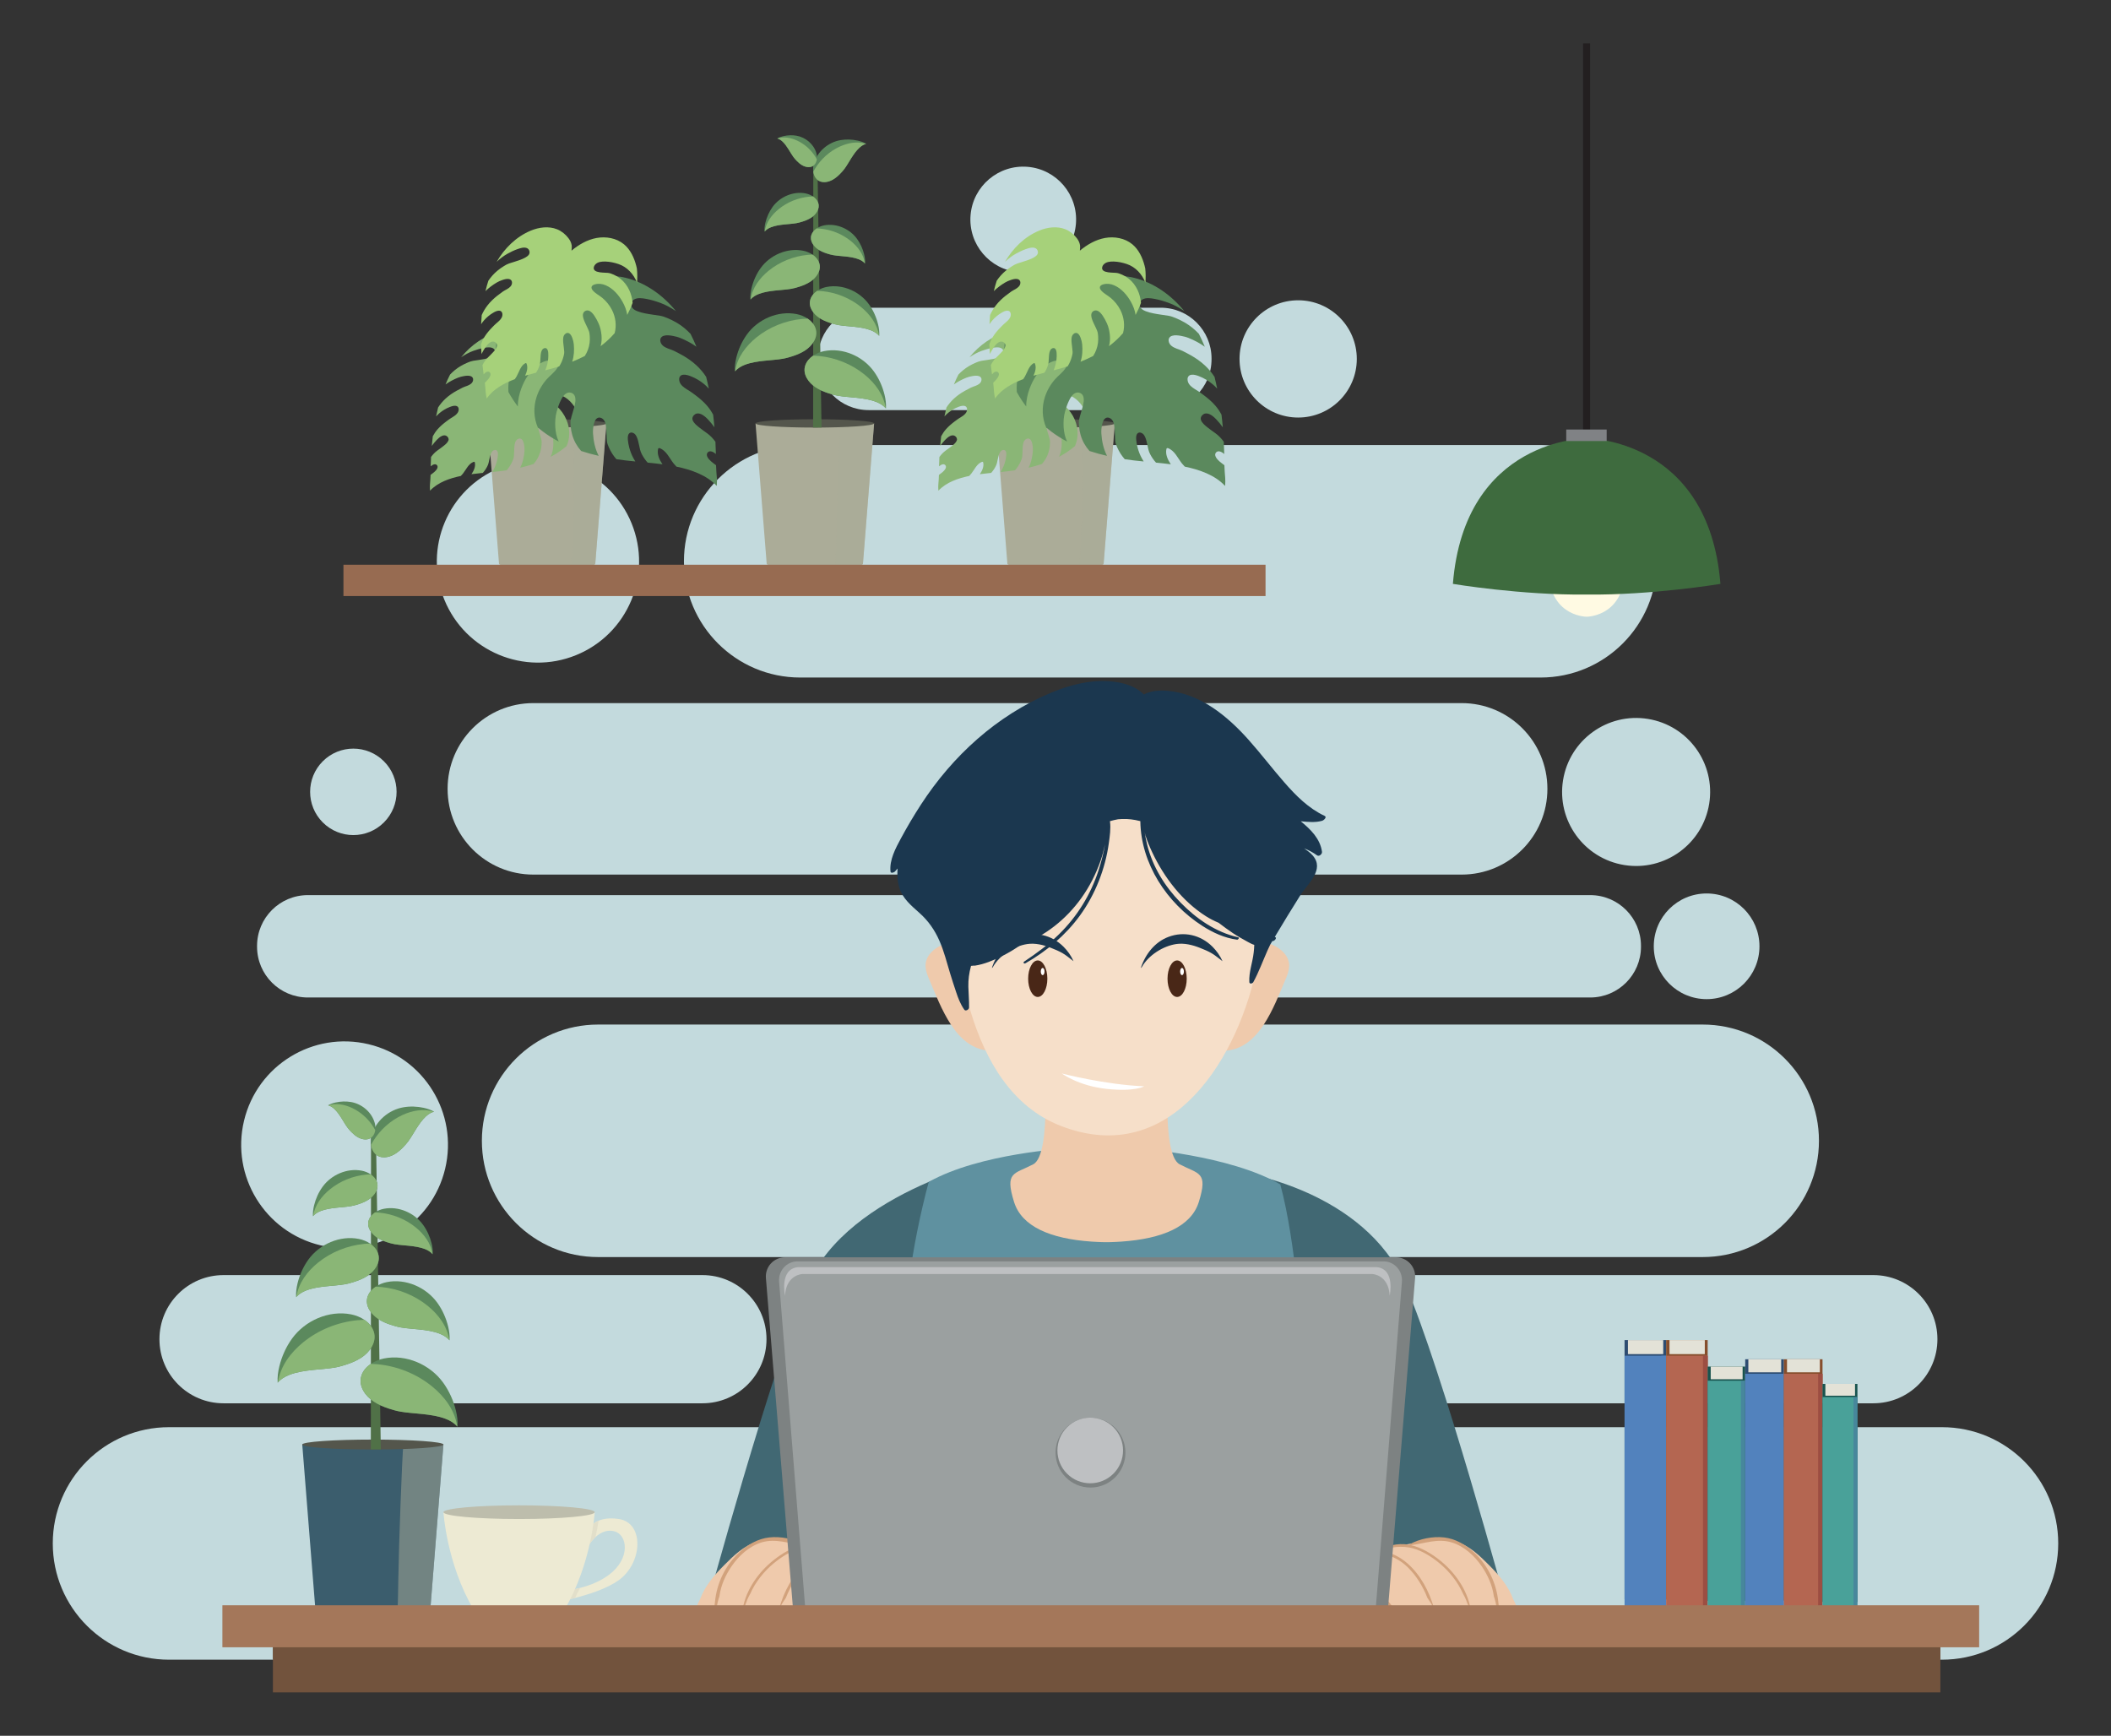
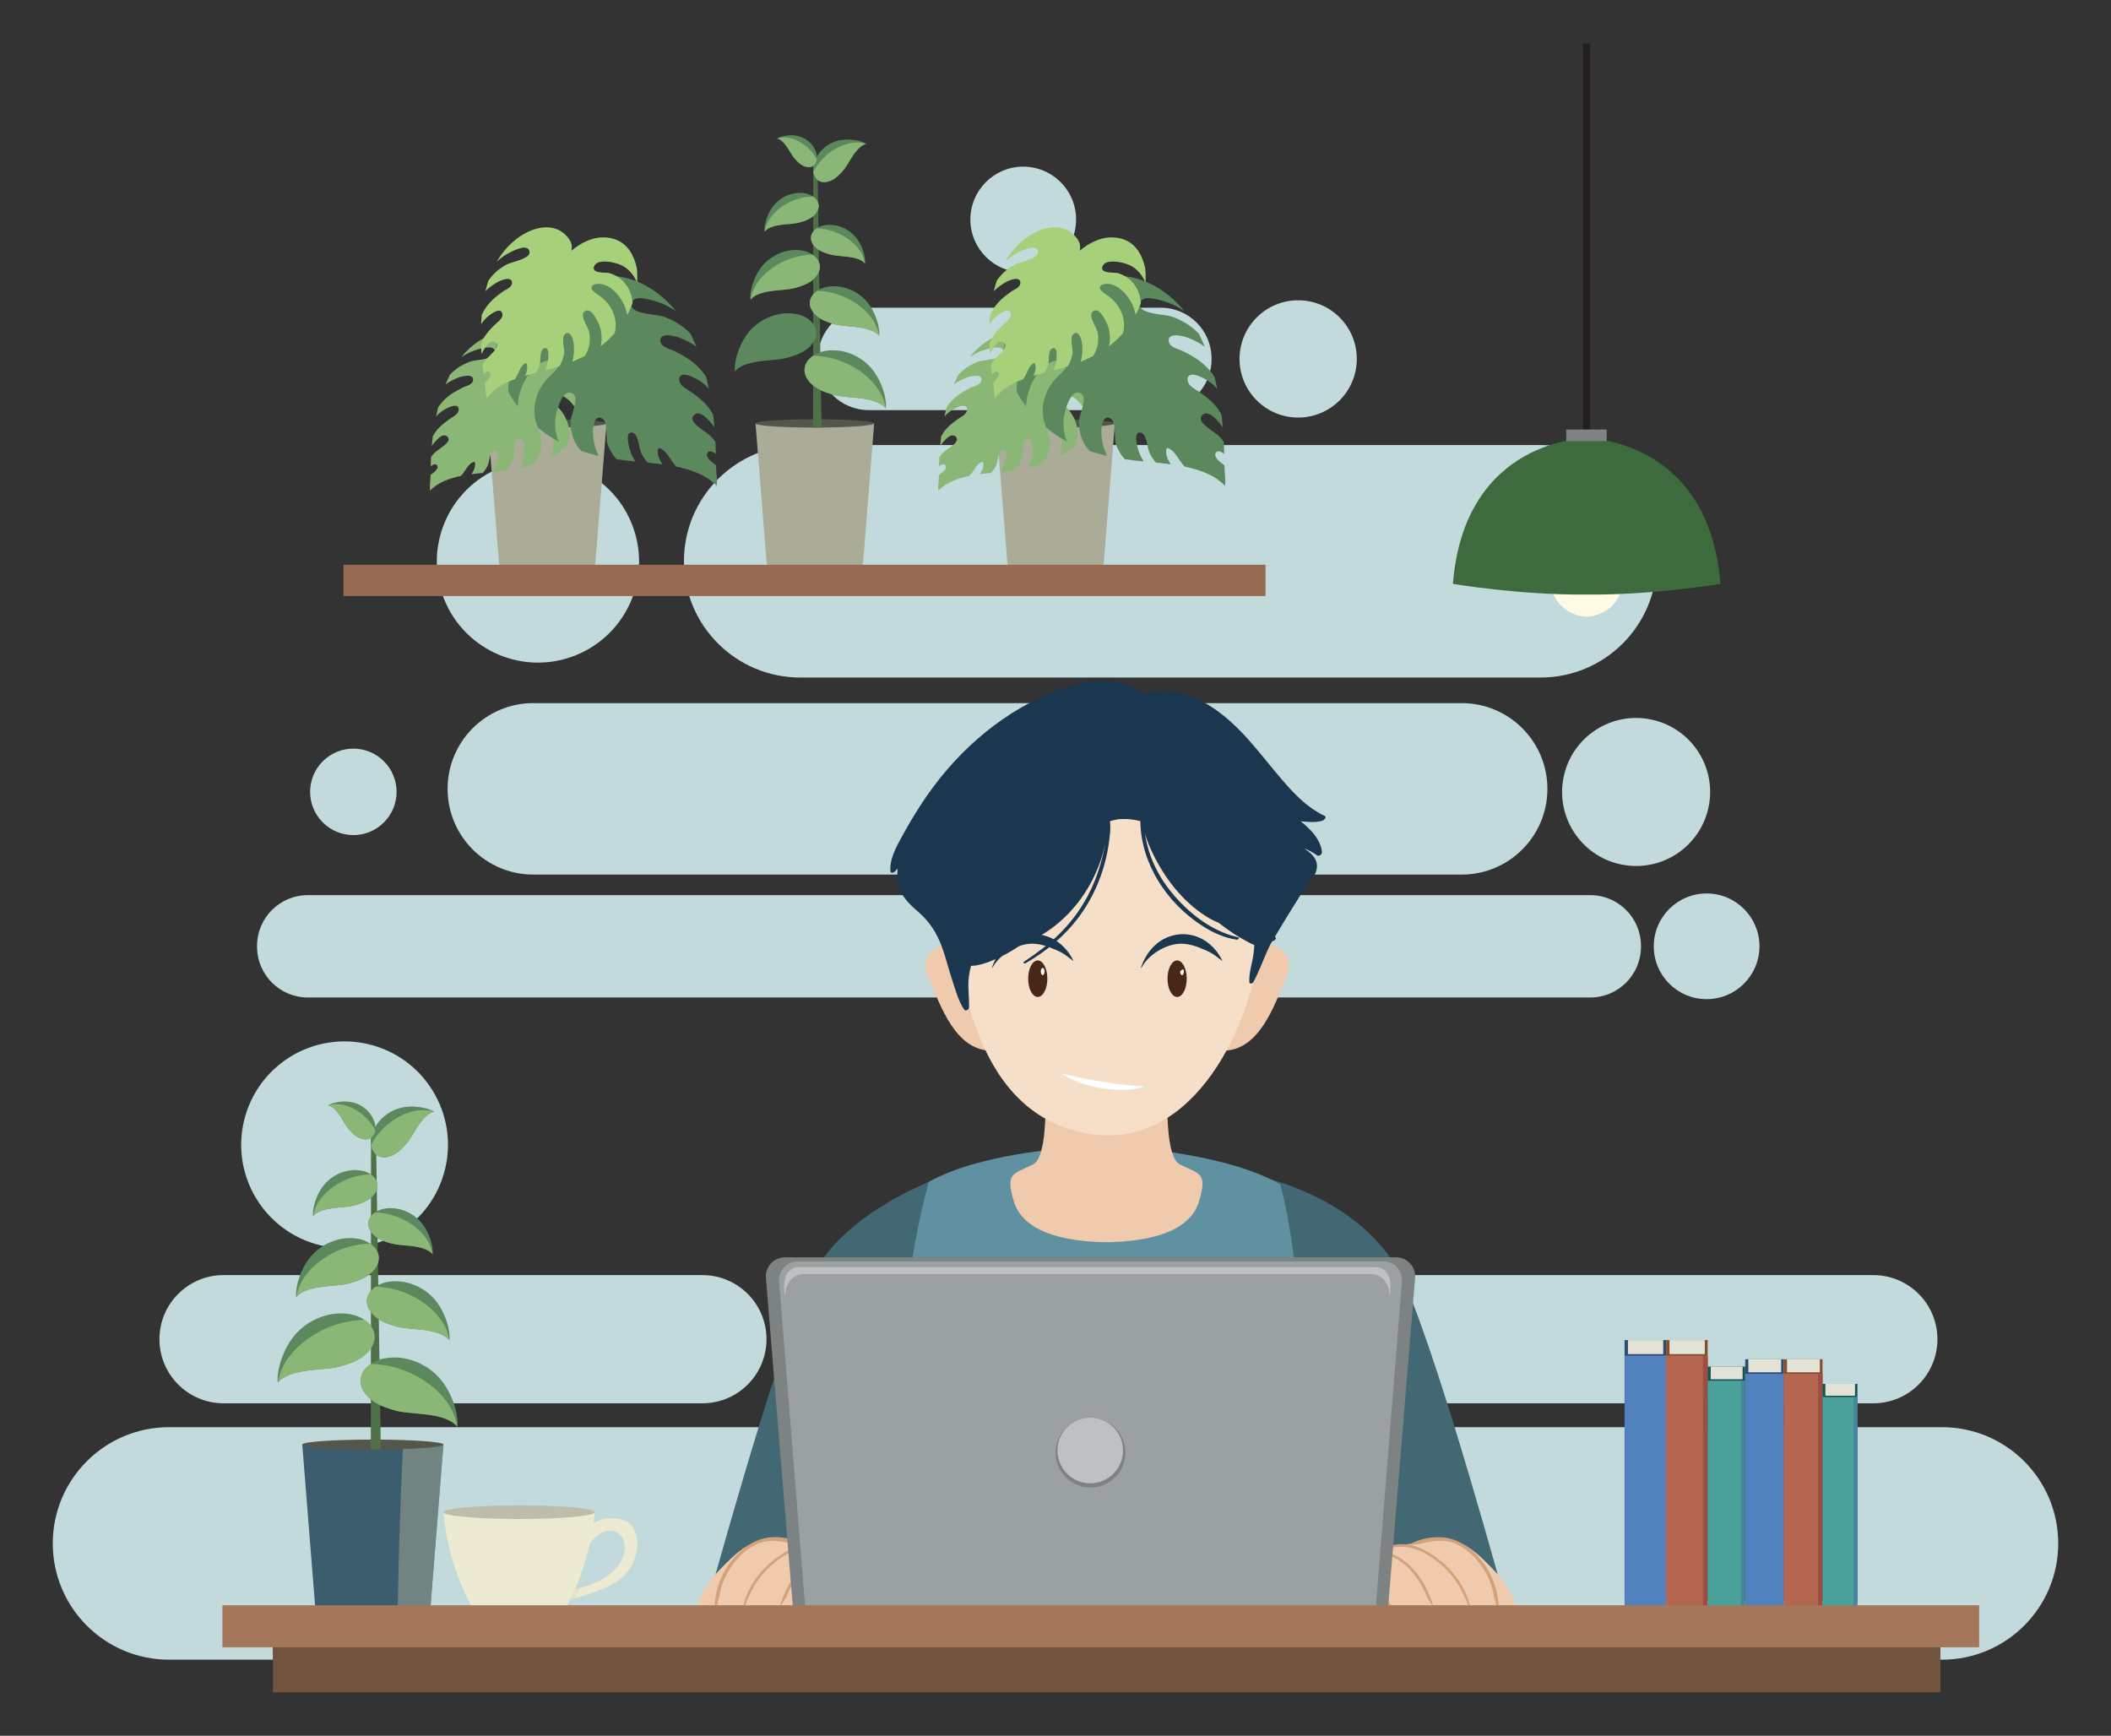
<svg xmlns="http://www.w3.org/2000/svg" id="Layer_1" x="0px" y="0px" viewBox="0 0 474.519 390.195" style="enable-background:new 0 0 474.519 390.195;" xml:space="preserve">
  <rect x="0" y="0" width="474.519" height="390.195" fill="#333333" stroke="none" />
  <g>
    <g>
      <path style="fill:#C3DADD;" d="M346.294,152.306H179.872c-14.433,0-26.134-11.701-26.134-26.134l0,0 c0-14.433,11.701-26.134,26.134-26.134h166.423c14.433,0,26.134,11.7,26.134,26.134l0,0 C372.428,140.605,360.728,152.306,346.294,152.306z" />
-       <path style="fill:#C3DADD;" d="M382.738,282.583H134.452c-14.433,0-26.134-11.7-26.134-26.134l0,0 c0-14.433,11.701-26.134,26.134-26.134h248.286c14.433,0,26.134,11.701,26.134,26.134l0,0 C408.872,270.882,397.171,282.583,382.738,282.583z" />
      <path style="fill:#C3DADD;" d="M436.522,373.091H37.997c-14.433,0-26.134-11.701-26.134-26.134v0 c0-14.433,11.7-26.134,26.134-26.134h398.525c14.433,0,26.134,11.701,26.134,26.134v0 C462.656,361.391,450.956,373.091,436.522,373.091z" />
      <path style="fill:#C3DADD;" d="M357.449,224.232H69.203c-6.307,0-11.42-5.113-11.42-11.419v-0.177 c0-6.307,5.113-11.419,11.42-11.419h288.245c6.307,0,11.419,5.113,11.419,11.419v0.177 C368.868,219.12,363.755,224.232,357.449,224.232z" />
      <path style="fill:#C3DADD;" d="M260.914,92.19H195.26c-6.307,0-11.419-5.113-11.419-11.42v-0.177 c0-6.307,5.113-11.42,11.419-11.42h65.655c6.307,0,11.42,5.113,11.42,11.42v0.177C272.334,87.077,267.221,92.19,260.914,92.19z" />
      <path style="fill:#C3DADD;" d="M421.092,315.454H192.273c-7.958,0-14.41-6.452-14.41-14.41v0c0-7.958,6.452-14.41,14.41-14.41 h228.819c7.958,0,14.41,6.452,14.41,14.41v0C435.502,309.002,429.05,315.454,421.092,315.454z" />
      <path style="fill:#C3DADD;" d="M157.887,315.454H50.251c-7.958,0-14.41-6.452-14.41-14.41v0c0-7.958,6.452-14.41,14.41-14.41 h107.636c7.958,0,14.41,6.452,14.41,14.41v0C172.297,309.002,165.846,315.454,157.887,315.454z" />
      <circle style="fill:#C3DADD;" cx="383.621" cy="212.725" r="11.878" />
      <ellipse transform="matrix(0.082 -0.997 0.997 0.082 161.843 274.659)" style="fill:#C3DADD;" cx="230.062" cy="49.448" rx="11.877" ry="11.878" />
      <ellipse transform="matrix(0.926 -0.377 0.377 0.926 -38.673 54.995)" style="fill:#C3DADD;" cx="120.982" cy="126.172" rx="22.733" ry="22.733" />
      <ellipse transform="matrix(0.232 -0.973 0.973 0.232 -190.927 272.923)" style="fill:#C3DADD;" cx="77.383" cy="257.379" rx="23.234" ry="23.234" />
      <path style="fill:#C3DADD;" d="M328.557,196.604H119.888c-10.645,0-19.274-8.63-19.274-19.274l0,0 c0-10.645,8.629-19.275,19.274-19.275h208.669c10.645,0,19.275,8.629,19.275,19.275l0,0 C347.832,187.974,339.202,196.604,328.557,196.604z" />
      <ellipse transform="matrix(0.707 -0.707 0.707 0.707 -102.604 108.323)" style="fill:#C3DADD;" cx="79.455" cy="178.015" rx="9.72" ry="9.72" />
      <ellipse transform="matrix(0.159 -0.987 0.987 0.159 133.569 512.888)" style="fill:#C3DADD;" cx="367.943" cy="178.015" rx="16.642" ry="16.642" />
      <path style="fill:#C3DADD;" d="M304.987,80.682c0,7.279-5.901,13.18-13.18,13.18c-7.279,0-13.18-5.901-13.18-13.18 c0-7.279,5.901-13.18,13.18-13.18C299.086,67.502,304.987,73.403,304.987,80.682z" />
    </g>
    <g>
      <g>
        <g>
          <rect x="365.176" y="301.242" style="fill:#2D4C71;" width="9.34" height="58.313" />
          <rect x="365.936" y="301.242" style="fill:#E3E2D7;" width="7.934" height="3.156" />
          <rect x="365.176" y="304.756" style="fill:#5282BD;" width="9.34" height="58.313" />
          <rect x="373.457" y="304.756" style="fill:#5282BD;" width="1.059" height="58.313" />
        </g>
        <g>
          <rect x="374.516" y="301.242" style="fill:#864E2C;" width="9.34" height="58.313" />
          <rect x="375.276" y="301.242" style="fill:#E3E2D7;" width="7.934" height="3.156" />
          <rect x="374.516" y="304.756" style="fill:#B46651;" width="9.34" height="58.313" />
          <rect x="382.797" y="304.756" style="fill:#9C4E42;" width="1.059" height="58.313" />
        </g>
        <g>
          <rect x="383.855" y="307.199" style="fill:#18534E;" width="8.44" height="52.694" />
          <rect x="384.542" y="307.199" style="fill:#E3E2D7;" width="7.169" height="2.852" />
          <rect x="383.855" y="310.375" style="fill:#49A199;" width="8.44" height="52.694" />
          <rect x="391.338" y="310.375" style="opacity:0.51;fill:#456EA0;" width="0.957" height="52.694" />
        </g>
        <g>
          <rect x="392.295" y="305.552" style="fill:#2D4C71;" width="8.688" height="54.247" />
          <rect x="393.002" y="305.552" style="fill:#E3E2D7;" width="7.381" height="2.936" />
          <rect x="392.295" y="308.822" style="fill:#5282BD;" width="8.688" height="54.247" />
          <rect x="399.999" y="308.822" style="fill:#5282BD;" width="0.985" height="54.247" />
        </g>
        <g>
          <rect x="400.983" y="305.552" style="fill:#864E2C;" width="8.688" height="54.247" />
          <rect x="401.691" y="305.552" style="fill:#E3E2D7;" width="7.381" height="2.936" />
          <rect x="400.983" y="308.822" style="fill:#B46651;" width="8.688" height="54.247" />
          <rect x="408.687" y="308.822" style="fill:#9C4E42;" width="0.985" height="54.247" />
        </g>
        <g>
          <rect x="409.672" y="311.094" style="fill:#18534E;" width="7.851" height="49.02" />
          <rect x="410.311" y="311.094" style="fill:#E3E2D7;" width="6.669" height="2.653" />
          <rect x="409.672" y="314.049" style="fill:#49A199;" width="7.851" height="49.02" />
          <rect x="416.633" y="314.049" style="opacity:0.51;fill:#456EA0;" width="0.89" height="49.02" />
        </g>
      </g>
      <g>
        <g>
          <path style="fill:#3B5D6D;" d="M83.809,324.727H67.943l2.991,37.579c0,0.643,5.765,1.165,12.876,1.165 c7.111,0,12.876-0.521,12.876-1.165l2.99-37.579H83.809z" />
          <path style="opacity:0.5;fill:#ABAC98;" d="M90.667,324.727c-0.293,2.845-1.024,22.828-1.125,29.966 c-0.041,2.888-0.101,5.778-0.204,8.665c4.345-0.187,7.348-0.588,7.348-1.052l2.99-37.579H90.667z" />
          <path style="fill:#54564C;" d="M99.676,324.727c0,0.617-7.104,1.117-15.867,1.117s-15.867-0.5-15.867-1.117 c0-0.617,7.104-1.117,15.867-1.117S99.676,324.11,99.676,324.727z" />
        </g>
        <g>
          <polygon style="fill:#507147;" points="85.602,325.827 84.533,256.641 83.403,254.852 83.356,325.827 " />
          <g>
            <path style="fill:#5B895D;" d="M65.042,309.057c1.672-0.651,3.487-0.899,5.26-1.096c1.647-0.183,3.315-0.257,4.949-0.541 c0.917-0.159,1.823-0.425,2.706-0.717c1.145-0.379,2.266-0.857,3.276-1.523c1.896-1.251,3.564-3.521,2.771-5.888 c-0.709-2.116-2.996-3.418-5.073-3.827c-4.983-0.981-10.336,1.37-13.28,5.436c-1.348,1.861-2.323,4.042-2.864,6.272 c-0.283,1.163-0.462,2.431-0.371,3.66C63.085,310.013,64.041,309.447,65.042,309.057z" />
            <path style="fill:#8AB676;" d="M81.895,296.683c-0.507,0.015-1.014,0.042-1.52,0.091c-4.432,0.425-8.761,2.158-12.222,4.968 c-2.799,2.273-5.167,5.391-5.658,9.009c0.665-0.773,1.582-1.318,2.546-1.693c1.672-0.651,3.487-0.899,5.26-1.096 c1.647-0.183,3.315-0.257,4.949-0.541c0.917-0.159,1.823-0.425,2.706-0.717c1.145-0.379,2.266-0.857,3.276-1.523 c1.896-1.251,3.564-3.521,2.771-5.888C83.639,298.202,82.853,297.33,81.895,296.683z" />
          </g>
          <g>
            <path style="fill:#5B895D;" d="M100.22,318.963c-1.672-0.65-3.487-0.899-5.26-1.096c-1.647-0.183-3.315-0.257-4.949-0.541 c-0.917-0.159-1.823-0.425-2.706-0.717c-1.145-0.379-2.266-0.857-3.276-1.523c-1.896-1.251-3.564-3.521-2.771-5.888 c0.709-2.115,2.995-3.418,5.073-3.827c4.983-0.981,10.336,1.37,13.28,5.436c1.348,1.861,2.323,4.042,2.865,6.272 c0.283,1.163,0.462,2.432,0.371,3.66C102.176,319.919,101.22,319.352,100.22,318.963z" />
            <path style="fill:#8AB676;" d="M83.367,306.588c0.507,0.015,1.014,0.042,1.52,0.091c4.432,0.425,8.761,2.158,12.222,4.968 c2.799,2.273,5.167,5.391,5.658,9.009c-0.665-0.773-1.582-1.318-2.546-1.693c-1.672-0.65-3.487-0.899-5.26-1.096 c-1.647-0.183-3.315-0.257-4.949-0.541c-0.917-0.159-1.823-0.425-2.706-0.717c-1.145-0.379-2.266-0.857-3.276-1.523 c-1.896-1.251-3.564-3.521-2.771-5.888C81.623,308.108,82.408,307.236,83.367,306.588z" />
          </g>
          <g>
            <path style="fill:#5B895D;" d="M68.809,290.095c1.426-0.555,2.974-0.767,4.486-0.935c1.404-0.156,2.827-0.219,4.22-0.461 c0.782-0.136,1.555-0.363,2.308-0.612c0.977-0.323,1.933-0.731,2.794-1.299c1.617-1.067,3.039-3.003,2.363-5.021 c-0.604-1.804-2.555-2.915-4.326-3.264c-4.25-0.837-8.814,1.168-11.326,4.636c-1.149,1.587-1.981,3.447-2.443,5.349 c-0.241,0.992-0.394,2.074-0.317,3.121C67.14,290.91,67.955,290.427,68.809,290.095z" />
            <path style="fill:#8AB676;" d="M83.182,279.541c-0.432,0.013-0.865,0.036-1.296,0.077c-3.78,0.363-7.472,1.84-10.423,4.237 c-2.387,1.938-4.406,4.598-4.825,7.683c0.567-0.659,1.349-1.124,2.172-1.444c1.426-0.555,2.974-0.767,4.486-0.935 c1.404-0.156,2.827-0.219,4.22-0.461c0.782-0.136,1.555-0.363,2.308-0.612c0.977-0.323,1.933-0.731,2.794-1.299 c1.617-1.067,3.039-3.003,2.363-5.021C84.669,280.837,83.999,280.093,83.182,279.541z" />
          </g>
          <g>
            <path style="fill:#5B895D;" d="M98.81,299.798c-1.426-0.555-2.974-0.767-4.486-0.935c-1.404-0.156-2.827-0.219-4.22-0.461 c-0.782-0.136-1.555-0.363-2.308-0.612c-0.977-0.323-1.933-0.731-2.794-1.299c-1.617-1.067-3.04-3.003-2.363-5.021 c0.604-1.804,2.555-2.915,4.326-3.264c4.25-0.837,8.815,1.169,11.326,4.636c1.149,1.587,1.981,3.447,2.443,5.349 c0.241,0.992,0.394,2.074,0.317,3.121C100.478,300.613,99.663,300.13,98.81,299.798z" />
            <path style="fill:#8AB676;" d="M84.437,289.244c0.432,0.013,0.865,0.036,1.296,0.077c3.78,0.363,7.472,1.84,10.423,4.237 c2.387,1.938,4.406,4.598,4.825,7.684c-0.567-0.659-1.349-1.124-2.172-1.444c-1.426-0.555-2.974-0.767-4.486-0.935 c-1.404-0.156-2.827-0.219-4.22-0.461c-0.782-0.136-1.555-0.363-2.308-0.612c-0.977-0.323-1.933-0.731-2.794-1.299 c-1.617-1.067-3.04-3.003-2.363-5.021C82.95,290.54,83.619,289.796,84.437,289.244z" />
          </g>
          <g>
            <path style="fill:#5B895D;" d="M72.1,272.221c1.113-0.433,2.322-0.598,3.502-0.73c1.096-0.122,2.207-0.171,3.295-0.36 c0.611-0.106,1.214-0.283,1.801-0.477c0.762-0.252,1.509-0.57,2.181-1.014c1.262-0.833,2.373-2.344,1.845-3.92 c-0.472-1.408-1.994-2.275-3.377-2.548c-3.317-0.653-6.881,0.912-8.841,3.619c-0.897,1.239-1.547,2.691-1.907,4.176 c-0.188,0.774-0.308,1.619-0.247,2.436C70.797,272.857,71.434,272.48,72.1,272.221z" />
            <path style="fill:#8AB676;" d="M83.319,263.983c-0.338,0.01-0.675,0.028-1.012,0.06c-2.95,0.283-5.832,1.437-8.136,3.307 c-1.863,1.513-3.44,3.589-3.767,5.998c0.443-0.514,1.053-0.878,1.695-1.127c1.113-0.433,2.322-0.598,3.502-0.73 c1.096-0.122,2.207-0.171,3.295-0.36c0.611-0.106,1.214-0.283,1.801-0.477c0.762-0.252,1.509-0.57,2.181-1.014 c1.262-0.833,2.373-2.344,1.845-3.92C84.48,264.995,83.957,264.414,83.319,263.983z" />
          </g>
          <g>
            <path style="fill:#5B895D;" d="M95.519,280.781c-1.113-0.433-2.322-0.598-3.502-0.73c-1.096-0.122-2.207-0.171-3.294-0.36 c-0.611-0.106-1.214-0.283-1.802-0.477c-0.762-0.252-1.509-0.57-2.181-1.014c-1.262-0.833-2.373-2.344-1.845-3.92 c0.472-1.409,1.994-2.276,3.377-2.548c3.317-0.653,6.881,0.912,8.841,3.619c0.897,1.239,1.546,2.691,1.907,4.176 c0.188,0.775,0.308,1.619,0.247,2.436C96.821,281.418,96.185,281.04,95.519,280.781z" />
            <path style="fill:#8AB676;" d="M84.299,272.543c0.338,0.01,0.675,0.028,1.012,0.061c2.95,0.283,5.832,1.437,8.136,3.307 c1.863,1.513,3.44,3.589,3.767,5.998c-0.443-0.514-1.053-0.878-1.695-1.127c-1.113-0.433-2.322-0.598-3.502-0.73 c-1.096-0.122-2.207-0.171-3.294-0.36c-0.611-0.106-1.214-0.283-1.802-0.477c-0.762-0.252-1.509-0.57-2.181-1.014 c-1.262-0.833-2.373-2.344-1.845-3.92C83.138,273.555,83.661,272.974,84.299,272.543z" />
          </g>
          <g>
            <path style="fill:#5B895D;" d="M95.753,250.944c-0.881,0.807-1.563,1.818-2.203,2.819c-0.594,0.929-1.129,1.904-1.78,2.796 c-0.365,0.501-0.79,0.964-1.224,1.405c-0.563,0.572-1.179,1.101-1.874,1.508c-1.305,0.764-3.151,1.092-4.331-0.078 c-1.055-1.046-1.16-2.795-0.792-4.155c0.881-3.264,3.86-5.769,7.154-6.33c1.508-0.257,3.097-0.197,4.588,0.135 c0.778,0.174,1.588,0.44,2.295,0.855C96.899,250.057,96.28,250.461,95.753,250.944z" />
            <path style="fill:#8AB676;" d="M83.403,257.365c0.158-0.298,0.324-0.593,0.502-0.881c1.558-2.521,3.867-4.596,6.563-5.836 c2.181-1.003,4.74-1.499,7.045-0.727c-0.657,0.17-1.253,0.557-1.761,1.022c-0.881,0.807-1.563,1.818-2.203,2.819 c-0.594,0.929-1.129,1.904-1.78,2.796c-0.365,0.501-0.79,0.964-1.224,1.405c-0.563,0.572-1.179,1.101-1.874,1.508 c-1.305,0.764-3.151,1.092-4.331-0.078C83.798,258.854,83.508,258.128,83.403,257.365z" />
          </g>
          <g>
            <path style="fill:#5B895D;" d="M75.117,249.25c0.658,0.603,1.169,1.359,1.646,2.107c0.444,0.695,0.844,1.423,1.33,2.09 c0.273,0.374,0.591,0.72,0.916,1.05c0.421,0.428,0.881,0.823,1.401,1.127c0.976,0.571,2.356,0.816,3.238-0.058 c0.788-0.782,0.867-2.089,0.592-3.107c-0.659-2.44-2.886-4.313-5.349-4.732c-1.127-0.192-2.315-0.148-3.43,0.101 c-0.582,0.13-1.187,0.329-1.715,0.639C74.259,248.587,74.723,248.889,75.117,249.25z" />
            <path style="fill:#8AB676;" d="M84.349,254.051c-0.118-0.223-0.242-0.443-0.375-0.658c-1.165-1.885-2.891-3.436-4.907-4.363 c-1.63-0.749-3.543-1.12-5.267-0.543c0.491,0.127,0.936,0.416,1.316,0.764c0.658,0.603,1.169,1.359,1.646,2.107 c0.444,0.695,0.844,1.423,1.33,2.09c0.273,0.374,0.591,0.72,0.916,1.05c0.421,0.428,0.881,0.823,1.401,1.127 c0.976,0.571,2.356,0.816,3.238-0.058C84.054,255.164,84.271,254.622,84.349,254.051z" />
          </g>
        </g>
      </g>
      <g>
        <g>
          <g>
            <path style="fill:#EDEAD3;" d="M132.053,344.12c0,0,1.351-3.535,7.079-2.652c5.727,0.884,5.35,9.934-0.118,13.8 c-4.615,3.262-13.499,4.761-13.499,4.761v-2.31c0,0,6.645-0.184,11.331-3.677c4.997-3.724,4.184-9.051,1.273-9.805 c-4.031-1.044-6.473,4.335-6.473,4.335L132.053,344.12z" />
            <path style="fill:#E2DFCA;" d="M130.38,356.965c-2.716,0.694-4.866,0.755-4.866,0.755v2.31c0,0,1.575-0.266,3.74-0.817 C129.642,358.47,130.021,357.722,130.38,356.965z" />
-             <path style="fill:#E2DFCA;" d="M133.847,345.536c0.282-1.224,0.539-2.455,0.712-3.695c-1.94,0.807-2.506,2.279-2.506,2.279 l-0.408,4.453C131.645,348.574,132.431,346.844,133.847,345.536z" />
            <path style="fill:#EDEAD3;" d="M133.687,339.931l-16.758-0.218h-0.495l-16.758,0.218c0,0,0.728,11.61,6.759,21.856 c0.005,0.009,0.01,0.018,0.016,0.027c0,0,0,0,0,0l0,0c0.565,0.932,4.929,1.657,10.231,1.657c5.354,0,9.752-0.74,10.247-1.685 C132.959,351.54,133.687,339.931,133.687,339.931z" />
            <ellipse style="fill:#BDBDAC;" cx="116.681" cy="339.931" rx="17.005" ry="1.538" />
          </g>
        </g>
      </g>
      <g>
        <g>
          <path style="fill:#416873;" d="M225.165,260.281c0,0-34.331,7.19-43.559,28.493c-8.327,19.226-22.856,72.718-22.856,72.718 h34.018c0,0,13.465-57.174,15.946-66.454C211.194,285.759,225.165,260.281,225.165,260.281z" />
          <path style="fill:#416873;" d="M278.876,263.523c0,0,27.799,3.948,37.027,25.252c8.327,19.226,22.856,72.718,22.856,72.718 H304.74c0,0-13.466-57.174-15.946-66.454C286.314,285.759,278.876,263.523,278.876,263.523z" />
          <path style="fill:#5F91A0;" d="M291.526,288.32c-0.749-6.873-1.937-15.454-3.734-22.065 c-11.304-6.603-31.849-8.096-31.849-8.096h-5.303h-5.431h-5.303c0,0-19.605,1.045-31.137,7.526 c-1.797,6.61-3.696,15.762-4.445,22.635c-1.574,14.439-0.971,29.061,0.552,43.47c1.053,9.954,2.542,19.835,4.094,29.703h36.24 h5.431h36.24c1.552-9.867,3.042-19.748,4.094-29.703C292.497,317.382,293.099,302.759,291.526,288.32z" />
          <path style="fill:#EFCAAC;" d="M265.161,261.727c-4.326-2.258-2.317-24.645-2.317-24.645h-28.271c0,0,2.01,22.387-2.317,24.645 c-4.327,2.259-6.431,1.643-4.316,8.462c1.72,5.545,8.193,8.279,17.412,8.917c0,0,2.249,0.148,3.357,0.13 c1.108,0.018,3.357-0.13,3.357-0.13c9.218-0.638,15.691-3.371,17.412-8.917C271.593,263.37,269.488,263.986,265.161,261.727z" />
          <path style="fill:#EFCAAC;" d="M288.888,214.527c-1.058-1.393-2.883-2.316-4.527-2.649c-3.872-0.783-5.979,4.379-7.007,7.205 c-1.711,4.704-3.039,9.728-3.857,14.656c-0.122,0.734-0.184,1.608,0.376,2.097c0.372,0.324,0.908,0.365,1.401,0.348 c7.799-0.286,11.077-9.957,13.632-15.875c0.409-0.948,0.796-1.928,0.866-2.958C289.846,216.27,289.492,215.322,288.888,214.527z " />
          <path style="fill:#EFCAAC;" d="M208.061,217.349c0.07,1.03,0.457,2.01,0.866,2.958c2.555,5.918,5.833,15.589,13.632,15.875 c0.493,0.018,1.029-0.023,1.401-0.348c0.561-0.489,0.498-1.363,0.377-2.097c-0.817-4.927-2.146-9.952-3.857-14.656 c-1.028-2.826-3.135-7.988-7.007-7.205c-1.644,0.333-3.469,1.256-4.527,2.649C208.342,215.322,207.988,216.27,208.061,217.349z" />
          <path style="fill:#F6DFC9;" d="M283.459,182.232c-2.083-8.775-6.525-16.721-14.421-21.48 c-15.075-9.087-41.592-5.165-50.557,11.058c-1.808,3.272-3.49,6.825-4.617,10.388c-4.498,14.213,0.171,31.593,4.375,45.383 c3.274,10.74,9.16,21.203,20.129,25.486c25.222,9.848,40.4-15.898,44.341-36.762 C284.791,205.287,286.073,193.242,283.459,182.232z" />
          <g>
            <g>
              <path style="fill:#1B374F;" d="M272.556,212.826c-2.687-2.683-6.436-3.535-9.921-2.214c-3.027,1.147-5.172,3.845-6.195,6.989 c0.098-0.059,0.183-0.136,0.229-0.218c1.518-2.699,4.822-4.732,7.719-5.165c1.785-0.267,3.673,0.189,5.338,0.857 c0.91,0.364,1.818,0.725,2.669,1.233c0.842,0.502,1.6,1.166,2.391,1.752c0.004,0.003,0.008,0.003,0.012,0.005 C274.252,214.854,273.489,213.758,272.556,212.826z" />
            </g>
          </g>
          <g>
            <g>
              <path style="fill:#1B374F;" d="M239.069,212.826c-2.687-2.683-6.436-3.535-9.921-2.214c-3.027,1.147-5.172,3.845-6.195,6.989 c0.098-0.059,0.183-0.136,0.23-0.218c1.518-2.699,4.822-4.732,7.718-5.165c1.785-0.267,3.673,0.189,5.338,0.857 c0.91,0.364,1.818,0.725,2.668,1.233c0.842,0.502,1.6,1.166,2.391,1.752c0.004,0.003,0.008,0.003,0.012,0.005 C240.766,214.854,240.003,213.758,239.069,212.826z" />
            </g>
          </g>
          <g>
            <path style="fill:#492717;" d="M266.757,220.006c0,2.267-0.966,4.104-2.158,4.104c-1.192,0-2.158-1.838-2.158-4.104 c0-2.267,0.966-4.104,2.158-4.104C265.791,215.901,266.757,217.739,266.757,220.006z" />
-             <path style="fill:#FFFFFF;" d="M266.122,218.398c0,0.444-0.189,0.804-0.423,0.804c-0.233,0-0.423-0.36-0.423-0.804 c0-0.444,0.19-0.804,0.423-0.804C265.933,217.594,266.122,217.954,266.122,218.398z" />
+             <path style="fill:#FFFFFF;" d="M266.122,218.398c0,0.444-0.189,0.804-0.423,0.804c-0.233,0-0.423-0.36-0.423-0.804 C265.933,217.594,266.122,217.954,266.122,218.398z" />
          </g>
          <g>
            <path style="fill:#492717;" d="M235.429,220.006c0,2.267-0.966,4.104-2.158,4.104c-1.192,0-2.158-1.838-2.158-4.104 c0-2.267,0.966-4.104,2.158-4.104C234.463,215.901,235.429,217.739,235.429,220.006z" />
            <path style="fill:#FFFFFF;" d="M234.794,218.398c0,0.444-0.189,0.804-0.423,0.804c-0.233,0-0.423-0.36-0.423-0.804 c0-0.444,0.189-0.804,0.423-0.804C234.605,217.594,234.794,217.954,234.794,218.398z" />
          </g>
          <path style="fill:#F6DFC9;" d="M251.423,234.87c-0.689,0.573-1.421,1.063-2.27,1.2c-0.144,0.047-0.294,0.08-0.444,0.112 c-0.15-0.032-0.3-0.066-0.445-0.112c-0.848-0.136-1.58-0.627-2.27-1.2c-0.565-0.325-1.162-0.578-1.766-0.817 c0.605,0.714,1.023,1.551,1.777,2.138c0.723,0.563,1.602,0.902,2.516,0.905c0.007,0.001,0.013,0.003,0.019,0.004 c0.057,0.006,0.111-0.005,0.168-0.002c0.056-0.003,0.111,0.008,0.168,0.002c0.007-0.001,0.013-0.003,0.019-0.004 c0.915-0.003,1.793-0.342,2.516-0.905c0.754-0.587,1.173-1.424,1.777-2.138C252.585,234.292,251.988,234.546,251.423,234.87z" />
          <path style="fill:#FFFFFF;" d="M238.668,241.309c0,0,9.645,2.517,18.514,2.888c0,0-1.996,1.26-8.379,0.589 C242.419,244.113,238.668,241.309,238.668,241.309z" />
          <g>
            <path style="fill:#EFCAAC;" d="M207.224,361.595c0.236-0.306,0.368-0.677,0.29-1.081c-0.171-0.891-1.271-1.265-1.977-1.641 c-2.98-1.588-5.723-3.366-8.193-5.682c-1.052-0.986-2.011-2.287-3.205-3.103c-1.238-0.848-2.986-0.912-4.412-1.223 c-3.5-0.763-6.983-1.512-10.527-2.051c-2.981-0.454-6.133-1.191-9.087-0.248c-2.949,0.941-5.243,3.172-7.375,5.318 c-2.222,2.238-4.288,4.648-5.377,7.62c-0.065,0.121-0.591,1.122-0.938,2.091H207.224z" />
            <path style="fill:#D2A27C;" d="M175.176,361.595c0.444-0.834,0.93-1.644,1.479-2.415c1.007-2.558,2.47-4.957,4.393-6.849 c1.674-1.646,3.742-2.717,6.06-3.125c1.281-0.225,2.625-0.265,3.91-0.046c1.024,0.175,1.899,0.598,2.85,0.987 c0.048,0.02,0.132-0.044,0.114-0.097c-0.313-0.923-1.535-1.205-2.383-1.399c-1.243-0.285-2.544-0.339-3.808-0.185 c-2.436,0.297-4.72,1.3-6.573,2.906c-2.999,2.601-5.008,6.37-6.07,10.223H175.176z" />
            <path style="fill:#D2A27C;" d="M184.924,361.595c0.07-0.087,0.151-0.184,0.212-0.259c0.62-0.764,1.174-1.595,1.87-2.293 c0.674-0.677,1.375-1.328,2.138-1.904c0.699-0.528,1.81-1.267,2.739-1.085c0.131,0.026,0.332-0.196,0.156-0.25 c-0.416-0.124-0.795-0.191-1.227-0.109c-0.495,0.094-0.96,0.335-1.391,0.587c-0.906,0.528-1.693,1.236-2.445,1.961 c-0.693,0.668-1.282,1.396-1.872,2.155c-0.23,0.296-0.476,0.579-0.718,0.865c-0.027,0.11-0.049,0.221-0.074,0.332H184.924z" />
            <path style="fill:#D2A27C;" d="M161.04,361.595c0.158-0.943,0.365-1.876,0.685-2.778c0.009-0.075,0.017-0.138,0.022-0.173 c0.327-2.316,1.351-4.576,2.658-6.499c1.618-2.379,3.96-4.546,6.757-5.409c3.175-0.979,6.07,0.237,9.196,0.605 c-2.344,0.521-4.563,1.871-6.422,3.335c-3.351,2.637-6.213,6.598-6.975,10.918h0.274c0.097-0.263,0.19-0.535,0.282-0.793 c0.294-0.835,0.631-1.699,1.096-2.473c1.177-2.684,3.112-5.091,5.287-6.89c1.728-1.429,3.765-2.742,5.935-3.366 c2.326-0.668,5.409-0.376,7.61,0.68c0.078,0.037,0.275-0.072,0.188-0.161c-0.78-0.792-1.89-0.979-2.936-1.217 c-1.312-0.298-2.622-0.362-3.952-0.122c-0.037,0.007-0.074,0.018-0.11,0.025c0.034-0.046,0.046-0.099-0.009-0.13 c-2.23-1.255-5.19-1.825-7.731-1.539c-2.537,0.285-4.822,1.619-6.677,3.322c-3.141,2.885-5.099,6.923-5.503,11.151 c-0.026,0.277-0.114,0.874-0.148,1.512H161.04z" />
          </g>
          <g>
            <path style="fill:#EFCAAC;" d="M290.284,361.595c-0.236-0.306-0.368-0.677-0.291-1.081c0.171-0.891,1.271-1.265,1.977-1.641 c2.98-1.588,5.723-3.366,8.193-5.682c1.052-0.986,2.011-2.287,3.205-3.103c1.238-0.848,2.986-0.912,4.413-1.223 c3.5-0.763,6.983-1.512,10.527-2.051c2.981-0.454,6.133-1.191,9.087-0.248c2.949,0.941,5.243,3.172,7.375,5.318 c2.222,2.238,4.288,4.648,5.377,7.62c0.065,0.121,0.591,1.122,0.938,2.091H290.284z" />
            <path style="fill:#D2A27C;" d="M322.332,361.595c-0.444-0.834-0.93-1.644-1.479-2.415c-1.007-2.558-2.47-4.957-4.393-6.849 c-1.673-1.646-3.742-2.717-6.06-3.125c-1.281-0.225-2.625-0.265-3.91-0.046c-1.024,0.175-1.899,0.598-2.85,0.987 c-0.048,0.02-0.132-0.044-0.114-0.097c0.313-0.923,1.535-1.205,2.383-1.399c1.243-0.285,2.544-0.339,3.808-0.185 c2.436,0.297,4.72,1.3,6.573,2.906c2.999,2.601,5.008,6.37,6.07,10.223H322.332z" />
            <path style="fill:#D2A27C;" d="M312.585,361.595c-0.07-0.087-0.151-0.184-0.211-0.259c-0.62-0.764-1.174-1.595-1.87-2.293 c-0.674-0.677-1.375-1.328-2.138-1.904c-0.699-0.528-1.81-1.267-2.739-1.085c-0.131,0.026-0.332-0.196-0.156-0.25 c0.416-0.124,0.795-0.191,1.227-0.109c0.495,0.094,0.96,0.335,1.391,0.587c0.906,0.528,1.693,1.236,2.445,1.961 c0.693,0.668,1.282,1.396,1.872,2.155c0.23,0.296,0.476,0.579,0.718,0.865c0.027,0.11,0.049,0.221,0.074,0.332H312.585z" />
            <path style="fill:#D2A27C;" d="M336.469,361.595c-0.158-0.943-0.365-1.876-0.685-2.778c-0.009-0.075-0.017-0.138-0.022-0.173 c-0.327-2.316-1.351-4.576-2.658-6.499c-1.618-2.379-3.96-4.546-6.758-5.409c-3.175-0.979-6.069,0.237-9.196,0.605 c2.344,0.521,4.563,1.871,6.422,3.335c3.351,2.637,6.213,6.598,6.975,10.918h-0.274c-0.097-0.263-0.19-0.535-0.282-0.793 c-0.294-0.835-0.631-1.699-1.096-2.473c-1.177-2.684-3.112-5.091-5.287-6.89c-1.728-1.429-3.765-2.742-5.935-3.366 c-2.326-0.668-5.409-0.376-7.61,0.68c-0.078,0.037-0.275-0.072-0.188-0.161c0.78-0.792,1.889-0.979,2.936-1.217 c1.312-0.298,2.622-0.362,3.952-0.122c0.037,0.007,0.073,0.018,0.11,0.025c-0.034-0.046-0.046-0.099,0.009-0.13 c2.23-1.255,5.19-1.825,7.731-1.539c2.537,0.285,4.822,1.619,6.677,3.322c3.141,2.885,5.099,6.923,5.503,11.151 c0.027,0.277,0.115,0.874,0.148,1.512H336.469z" />
          </g>
          <path style="fill:#1B374F;" d="M297.764,183.411c-3.626-1.696-6.43-4.522-9.033-7.496c-2.779-3.174-5.329-6.542-8.139-9.687 c-4.708-5.269-10.837-10.322-18.155-10.943c-1.742-0.148-3.788-0.02-5.336,0.838c-1.117-1.19-2.685-1.954-4.277-2.396 c-5.521-1.531-11.571-0.114-16.713,2.054c-12.08,5.09-21.971,14.127-29.079,25.058c-1.604,2.467-3.124,5.039-4.521,7.63 c-1.191,2.207-2.616,4.847-2.339,7.441c0.053,0.498,0.796,0.218,0.986,0.018c0.21-0.221,0.408-0.455,0.607-0.688 c-0.078,0.944-0.068,1.89,0.067,2.829c0.008,0.076,0.023,0.15,0.035,0.225c0.068,0.415,0.153,0.829,0.277,1.24 c0.732,2.437,2.708,4.055,4.534,5.687c1.992,1.78,3.422,3.823,4.494,6.267c1.036,2.361,1.656,4.865,2.4,7.326 c0.42,1.391,0.881,2.772,1.335,4.151c0.462,1.403,0.992,2.796,1.852,4.007c0.303,0.427,1.061-0.046,1.071-0.474 c0.036-1.576-0.124-3.133-0.159-4.705c-0.035-1.566,0.172-3.078,0.58-4.591c0.007-0.027,0.018-0.053,0.026-0.08 c0.229-0.003,0.459-0.025,0.688-0.066c0.042,0.007,0.067,0.032,0.124,0.023c2.141-0.306,4.258-1.217,6.182-2.168 c1.456-0.719,2.851-1.568,4.179-2.508c5.479-1.959,10.223-5.79,13.604-10.498c1.839-2.561,3.284-5.406,4.326-8.381 c0.438-1.25,0.758-2.5,1.024-3.76c-0.334,2.022-0.864,4.025-1.477,5.916c-1.771,5.465-4.81,10.363-8.919,14.377 c-2.364,2.31-5.024,4.253-7.767,6.086c-0.345,0.231-0.072,0.586,0.273,0.39c4.712-2.675,8.995-6.281,12.197-10.669 c3.477-4.765,5.733-10.516,6.542-16.353c0.217-1.559,0.458-3.258,0.256-4.83c-0.003-0.019-0.01-0.062-0.015-0.087 c0.599-0.174,1.208-0.313,1.822-0.427c0.311-0.027,0.62-0.046,0.922-0.058c1.351-0.055,2.69,0.12,3.997,0.458 c0.031,0.008,0.063,0.021,0.095,0.03c0.127,9.545,5.95,18.405,13.936,23.533c2.376,1.525,4.992,2.733,7.809,3.105 c0.251,0.033,0.594-0.453,0.255-0.531c-5.035-1.146-9.384-4.154-12.952-7.806c-3.587-3.672-6.279-8.059-7.53-13.064 c-0.228-0.911-0.396-1.833-0.536-2.759c0.054,0.236,0.091,0.476,0.163,0.706c0.415,1.318,0.955,2.599,1.544,3.848 c2.655,5.626,6.768,10.99,12.073,14.343c0.905,0.572,1.859,1.057,2.84,1.467c1.038,0.802,2.098,1.571,3.178,2.301 c1.075,0.726,2.21,1.351,3.346,1.975c0.445,0.244,0.957,0.531,1.485,0.688c-0.009,0.576-0.071,1.155-0.13,1.717 c-0.232,2.219-1.111,4.395-0.981,6.644c0.03,0.513,0.716,0.352,0.898,0.016c1.24-2.293,2.124-4.727,3.178-7.104 c0.201-0.454,0.416-0.902,0.631-1.35c0.154-0.258,0.307-0.516,0.461-0.774c0.034,0,0.067,0.004,0.101,0.003 c0.392-0.01,1.093-0.807,0.457-0.94c1.879-3.137,3.778-6.262,5.728-9.353c1.638-2.598,5.568-5.752,2.804-8.943 c-0.551-0.635-1.244-1.128-1.936-1.62c1.006,0.418,1.981,0.905,2.888,1.569c0.483,0.353,1.192-0.283,1.124-0.788 c-0.395-2.931-2.55-5.048-4.778-6.86c1.631,0.142,3.264,0.34,4.858-0.126C297.544,184.407,298.353,183.688,297.764,183.411z" />
        </g>
        <g>
          <g>
            <path style="fill:#7D8282;" d="M176.447,282.639c-2.512,0-4.488,2.145-4.283,4.648l6.48,79.107h0.946h131.074h0.946 l6.481-79.107c0.205-2.504-1.771-4.648-4.283-4.648H176.447z" />
            <path style="fill:#9BA0A0;" d="M179.236,283.555c-2.41,0-4.306,2.104-4.109,4.56l6.217,77.598h0.908h125.752h0.908 l6.217-77.598c0.197-2.456-1.699-4.56-4.109-4.56H179.236z" />
            <circle style="fill:#7D8282;" cx="245.128" cy="326.542" r="7.852" />
            <ellipse transform="matrix(0.707 -0.707 0.707 0.707 -158.768 268.834)" style="fill:#BEC0C2;" cx="245.128" cy="326.067" rx="7.377" ry="7.377" />
            <path style="fill:#BEC0C2;" d="M309.543,284.857h-55.127h-19.992h-55.127c-4.14,0.473-2.839,6.388-2.839,6.388 c0.266-4.732,3.904-4.85,3.904-4.85h128.117c0,0,3.638,0.118,3.904,4.85C312.382,291.245,313.684,285.33,309.543,284.857z" />
          </g>
          <g>
            <g>
              <rect x="61.349" y="361.81" style="fill:#72533D;" width="374.811" height="18.63" />
            </g>
            <g>
              <rect x="61.349" y="361.81" style="fill:#72533D;" width="374.811" height="11.154" />
            </g>
            <g>
              <rect x="49.991" y="360.858" style="fill:#A4775A;" width="394.891" height="9.442" />
            </g>
          </g>
        </g>
      </g>
      <g>
        <g>
          <g>
            <g>
              <path style="fill:#FFFAE3;" d="M348.135,129.366c0.743,9.275,8.508,9.272,8.508,9.272h0.026c0,0,7.765,0.003,8.508-9.272 c0,0-4.344-0.727-8.521-0.68C352.48,128.638,348.135,129.366,348.135,129.366z" />
            </g>
            <rect x="355.845" y="9.755" style="fill:#231F20;" width="1.576" height="90.072" />
            <g>
              <path style="fill:#3E6B3E;" d="M386.724,131.253c-2.621-32.731-30.023-32.718-30.023-32.718h-0.092 c0,0-27.402-0.013-30.023,32.718c0,0,15.331,2.566,30.068,2.399C371.389,133.82,386.724,131.253,386.724,131.253z" />
            </g>
            <rect x="352.066" y="96.554" style="fill:#808285;" width="9.087" height="2.591" />
          </g>
        </g>
      </g>
      <g>
        <g>
          <g>
            <g>
              <path style="fill:#ABAC98;" d="M122.988,95.18h-13.327l2.512,31.564c0,0.54,4.842,0.978,10.815,0.978 c5.973,0,10.815-0.438,10.815-0.978l2.512-31.564H122.988z" />
              <path style="opacity:0.5;fill:#ABAC98;" d="M129.042,95.18c-0.01,0.629-0.02,1.258-0.027,1.887 c-0.065,6.305,0.022,12.612-0.105,18.917c-0.078,3.873-0.239,7.749-0.566,11.61c3.26-0.168,5.459-0.486,5.459-0.849 l2.512-31.564H129.042z" />
              <path style="fill:#54564C;" d="M136.315,95.179c0,0.518-5.967,0.938-13.327,0.938c-7.36,0-13.327-0.42-13.327-0.938 c0-0.518,5.967-0.938,13.327-0.938C130.348,94.241,136.315,94.661,136.315,95.179z" />
            </g>
            <g>
              <path style="fill:#8AB676;" d="M96.785,106.76c0.015-0.012,0.027-0.026,0.042-0.037c0.51-0.391,1.155-0.811,1.446-1.406 c0.118-0.242,0.143-0.518-0.039-0.736c-0.149-0.178-0.364-0.244-0.59-0.204c-0.303,0.053-0.582,0.236-0.831,0.454 c0-0.021,0-0.042,0.001-0.063c0.015-0.68,0.042-1.359,0.076-2.037c0.398-0.555,0.868-1.053,1.414-1.45 c0.476-0.346,0.961-0.677,1.419-1.048c0.402-0.325,0.893-0.717,1.078-1.22c0.147-0.398-0.088-0.802-0.43-1.017 c-0.336-0.211-0.734-0.145-1.074,0.016c-0.442,0.209-0.819,0.562-1.154,0.911c-0.394,0.411-0.747,0.86-1.083,1.32 c0.063-0.725,0.135-1.449,0.226-2.172c0.293-0.547,0.639-1.07,1.063-1.557c0.599-0.688,1.299-1.278,2.029-1.821 c0.32-0.238,0.64-0.481,0.978-0.694c0.283-0.178,0.573-0.345,0.844-0.542c0.501-0.363,0.903-0.802,0.911-1.453 c0.005-0.408-0.232-0.716-0.64-0.776c-0.455-0.067-0.938,0.094-1.356,0.257c-0.434,0.168-0.853,0.375-1.252,0.615 c-0.678,0.409-1.307,0.916-1.837,1.507c0.14-0.674,0.288-1.346,0.454-2.014c0.467-0.717,1.022-1.379,1.656-1.968 c0.735-0.683,1.553-1.254,2.426-1.746c0.477-0.269,0.965-0.518,1.454-0.763c0.32-0.16,0.661-0.252,0.994-0.382 c0.605-0.235,1.229-0.579,1.338-1.278c0.069-0.442-0.166-0.782-0.586-0.915c-0.48-0.152-1.032-0.076-1.517,0.01 c-0.452,0.08-0.907,0.195-1.332,0.368c-0.964,0.393-1.912,0.882-2.761,1.498c0.309-0.751,0.643-1.492,1.013-2.213 c0.686-0.728,1.462-1.372,2.347-1.896c0.533-0.315,1.09-0.59,1.663-0.825c0.391-0.161,0.773-0.307,1.19-0.377 c0.869-0.146,1.745-0.238,2.608-0.416c0.428-0.089,0.858-0.192,1.267-0.352c0.31-0.121,0.639-0.272,0.859-0.532 c0.381-0.449,0.253-1.205-0.254-1.501c-0.6-0.351-1.438-0.214-2.084-0.098c-0.804,0.145-1.592,0.385-2.36,0.661 c-0.983,0.353-1.882,0.858-2.738,1.437c2.21-2.727,5.218-4.885,8.655-5.724c1.949-0.475,4.166-0.429,5.924,0.631 c0.929,0.56,1.696,1.426,2.205,2.38c0.27,0.505,0.448,1.045,0.456,1.621c0.007,0.428-0.13,0.829-0.224,1.238 c1.823-1.085,3.884-1.881,6.019-1.932c2.137-0.051,4.406,0.724,5.844,2.355c1.253,1.422,1.792,3.332,1.974,5.182 c0.021,0.212,0.036,0.426,0.048,0.639c-0.05,1.068-0.21,2.129-0.465,3.168c-0.447-2.017-1.634-3.846-3.505-4.809 c-0.864-0.445-1.798-0.806-2.754-0.989c-0.776-0.149-1.749-0.23-2.399,0.316c-0.253,0.213-0.487,0.565-0.453,0.909 c0.034,0.343,0.328,0.575,0.614,0.721c0.737,0.378,1.582,0.45,2.374,0.654c0.436,0.112,0.866,0.367,1.259,0.621 c0.479,0.309,0.916,0.68,1.301,1.1c0.749,0.817,1.28,1.816,1.585,2.879c0.272,0.951,0.357,1.941,0.289,2.923 c-0.474,0.869-1.021,1.699-1.619,2.491c0.02-1.044-0.235-2.126-0.565-3.032c-0.605-1.661-1.641-3.344-3.167-4.304 c-0.689-0.434-1.49-0.676-2.308-0.592c-0.328,0.034-0.731,0.118-0.887,0.448c-0.139,0.294,0.011,0.63,0.171,0.882 c0.472,0.742,1.22,1.261,1.797,1.911c0.782,0.882,1.386,1.927,1.749,3.049c0.561,1.738,0.496,3.603-0.219,5.239 c-0.285,0.238-0.576,0.47-0.872,0.693c-0.856,0.646-1.764,1.213-2.708,1.711c0.357-0.765,0.534-1.61,0.585-2.455 c0.054-0.897-0.001-1.821-0.242-2.689c-0.174-0.626-0.382-1.247-0.661-1.835c-0.243-0.51-0.579-1.116-1.124-1.352 c-0.485-0.211-1.097,0.01-1.308,0.502c-0.257,0.599-0.056,1.368,0.094,1.968c0.175,0.698,0.436,1.376,0.581,2.081 c0.08,0.388,0.047,0.809,0.015,1.201c-0.04,0.495-0.131,0.985-0.268,1.462c-0.298,1.031-0.828,1.96-1.526,2.742 c-0.988,0.327-1.996,0.599-3.009,0.833c0.614-1.168,0.896-2.529,0.975-3.821c0.029-0.481-0.011-0.963-0.106-1.436 c-0.084-0.419-0.225-0.967-0.614-1.21c-0.409-0.254-0.93,0.009-1.174,0.372c-0.326,0.483-0.362,1.162-0.401,1.725 c-0.043,0.628-0.022,1.262-0.093,1.888c-0.039,0.342-0.178,0.673-0.312,0.988c-0.166,0.388-0.365,0.762-0.592,1.118 c-0.216,0.338-0.458,0.656-0.721,0.955c-1.078,0.164-2.161,0.278-3.245,0.383c0.098-0.162,0.195-0.324,0.287-0.489 c0.341-0.615,0.595-1.26,0.767-1.941c0.106-0.42,0.191-0.85,0.225-1.282c0.027-0.346,0.048-0.824-0.219-1.093 c-0.267-0.269-0.701-0.156-0.951,0.077c-0.331,0.31-0.479,0.804-0.594,1.229c-0.13,0.478-0.206,0.968-0.323,1.449 c-0.134,0.554-0.431,1.074-0.747,1.543c-0.17,0.251-0.361,0.486-0.564,0.709c-0.848,0.082-1.695,0.173-2.539,0.285 c0.517-0.759,0.969-1.71,0.753-2.639c-0.023-0.099-0.146-0.174-0.245-0.139c-1.179,0.419-1.7,1.736-2.43,2.651 c-0.148,0.186-0.306,0.36-0.469,0.527c-2.484,0.516-5.165,1.422-6.916,3.311c-0.009-0.07-0.017-0.139-0.022-0.2 c-0.061-0.749,0.016-1.51,0.081-2.256C96.761,107.488,96.776,107.124,96.785,106.76z" />
            </g>
            <g>
              <path style="fill:#5B895D;" d="M160.954,104.588c-0.019-0.015-0.035-0.034-0.055-0.049c-0.668-0.513-1.513-1.062-1.894-1.842 c-0.155-0.317-0.187-0.679,0.052-0.964c0.195-0.233,0.477-0.319,0.773-0.267c0.397,0.07,0.762,0.309,1.088,0.595 c-0.001-0.028,0-0.055-0.001-0.083c-0.02-0.891-0.055-1.78-0.099-2.668c-0.521-0.728-1.137-1.379-1.853-1.899 c-0.623-0.453-1.259-0.887-1.858-1.372c-0.527-0.426-1.169-0.94-1.412-1.598c-0.192-0.521,0.115-1.05,0.563-1.332 c0.439-0.277,0.961-0.19,1.407,0.021c0.579,0.273,1.073,0.736,1.512,1.194c0.516,0.538,0.979,1.127,1.418,1.729 c-0.083-0.949-0.177-1.898-0.296-2.845c-0.384-0.717-0.837-1.402-1.392-2.039c-0.784-0.901-1.701-1.674-2.658-2.385 c-0.419-0.312-0.839-0.63-1.281-0.908c-0.371-0.234-0.751-0.453-1.106-0.71c-0.657-0.475-1.182-1.05-1.194-1.903 c-0.007-0.535,0.304-0.938,0.839-1.017c0.596-0.087,1.228,0.123,1.777,0.336c0.569,0.221,1.117,0.491,1.64,0.806 c0.888,0.535,1.712,1.199,2.406,1.974c-0.183-0.883-0.377-1.763-0.595-2.638c-0.611-0.939-1.339-1.807-2.169-2.579 c-0.963-0.895-2.035-1.642-3.178-2.288c-0.625-0.353-1.264-0.678-1.905-0.999c-0.42-0.21-0.866-0.33-1.303-0.5 c-0.792-0.308-1.61-0.758-1.753-1.675c-0.09-0.578,0.217-1.024,0.767-1.198c0.629-0.199,1.352-0.099,1.987,0.013 c0.592,0.104,1.188,0.255,1.745,0.482c1.262,0.514,2.505,1.155,3.617,1.963c-0.404-0.984-0.842-1.954-1.327-2.899 c-0.898-0.954-1.915-1.798-3.074-2.483c-0.698-0.413-1.428-0.773-2.179-1.081c-0.513-0.21-1.013-0.402-1.559-0.493 c-1.138-0.191-2.285-0.312-3.416-0.545c-0.561-0.116-1.124-0.252-1.659-0.461c-0.406-0.159-0.837-0.356-1.126-0.696 c-0.499-0.589-0.331-1.579,0.332-1.966c0.786-0.459,1.884-0.28,2.729-0.128c1.053,0.19,2.085,0.505,3.091,0.866 c1.288,0.462,2.466,1.124,3.586,1.882c-2.895-3.572-6.835-6.399-11.337-7.497c-2.553-0.623-5.457-0.562-7.76,0.827 c-1.217,0.734-2.221,1.869-2.888,3.117c-0.353,0.661-0.586,1.369-0.598,2.123c-0.009,0.56,0.17,1.086,0.294,1.622 c-2.388-1.421-5.088-2.464-7.885-2.531c-2.8-0.067-5.772,0.949-7.655,3.085c-1.642,1.862-2.347,4.364-2.585,6.788 c-0.027,0.278-0.047,0.557-0.063,0.837c0.065,1.399,0.276,2.788,0.609,4.15c0.586-2.642,2.14-5.038,4.591-6.3 c1.132-0.583,2.355-1.055,3.608-1.295c1.017-0.195,2.292-0.301,3.142,0.414c0.331,0.279,0.637,0.741,0.593,1.191 c-0.044,0.449-0.43,0.753-0.804,0.944c-0.966,0.495-2.073,0.59-3.11,0.856c-0.57,0.147-1.134,0.481-1.648,0.813 c-0.628,0.405-1.2,0.891-1.705,1.441c-0.981,1.07-1.677,2.379-2.076,3.771c-0.356,1.245-0.467,2.543-0.379,3.829 c0.621,1.139,1.338,2.226,2.121,3.263c-0.027-1.367,0.308-2.785,0.741-3.971c0.793-2.176,2.15-4.381,4.148-5.638 c0.903-0.568,1.951-0.886,3.023-0.775c0.43,0.045,0.958,0.155,1.162,0.587c0.182,0.385-0.014,0.825-0.224,1.155 c-0.618,0.972-1.598,1.651-2.354,2.503c-1.025,1.155-1.816,2.524-2.291,3.994c-0.735,2.276-0.65,4.72,0.286,6.863 c0.374,0.312,0.755,0.615,1.142,0.908c1.122,0.846,2.31,1.588,3.546,2.241c-0.468-1.002-0.699-2.108-0.766-3.216 c-0.071-1.176,0.001-2.386,0.317-3.523c0.228-0.82,0.5-1.634,0.866-2.403c0.318-0.668,0.759-1.463,1.472-1.772 c0.636-0.276,1.437,0.013,1.713,0.658c0.336,0.785,0.074,1.792-0.123,2.578c-0.229,0.914-0.571,1.803-0.761,2.726 c-0.105,0.509-0.061,1.06-0.02,1.574c0.052,0.649,0.171,1.291,0.352,1.915c0.39,1.35,1.085,2.567,1.999,3.592 c1.295,0.429,2.614,0.785,3.942,1.091c-0.804-1.53-1.174-3.312-1.277-5.005c-0.038-0.63,0.014-1.262,0.139-1.881 c0.11-0.549,0.295-1.267,0.805-1.585c0.535-0.333,1.217,0.012,1.538,0.487c0.427,0.633,0.475,1.523,0.525,2.26 c0.056,0.822,0.029,1.654,0.122,2.473c0.051,0.449,0.233,0.882,0.409,1.294c0.217,0.508,0.479,0.998,0.776,1.465 c0.283,0.443,0.6,0.859,0.944,1.251c1.412,0.214,2.831,0.365,4.251,0.501c-0.128-0.212-0.256-0.424-0.376-0.641 c-0.446-0.806-0.78-1.65-1.004-2.543c-0.139-0.55-0.251-1.113-0.295-1.679c-0.036-0.453-0.062-1.08,0.287-1.432 c0.349-0.353,0.919-0.204,1.245,0.102c0.434,0.406,0.628,1.053,0.779,1.609c0.17,0.626,0.27,1.268,0.423,1.899 c0.175,0.726,0.564,1.407,0.979,2.021c0.222,0.329,0.472,0.637,0.739,0.929c1.111,0.107,2.22,0.226,3.326,0.374 c-0.677-0.995-1.269-2.24-0.986-3.457c0.03-0.13,0.192-0.228,0.321-0.182c1.545,0.549,2.227,2.273,3.183,3.472 c0.194,0.244,0.402,0.471,0.615,0.69c3.253,0.676,6.766,1.863,9.059,4.338c0.012-0.092,0.022-0.182,0.029-0.262 c0.08-0.981-0.022-1.978-0.107-2.955C160.985,105.541,160.967,105.065,160.954,104.588z" />
            </g>
            <g>
              <path style="fill:#A6D17A;" d="M108.984,86.061c0.013-0.014,0.023-0.029,0.036-0.043c0.442-0.466,1.014-0.981,1.208-1.615 c0.079-0.258,0.06-0.534-0.154-0.721c-0.175-0.152-0.398-0.184-0.615-0.109c-0.291,0.1-0.538,0.324-0.75,0.578 c-0.003-0.021-0.006-0.042-0.009-0.063c-0.091-0.674-0.171-1.349-0.244-2.024c0.306-0.611,0.693-1.176,1.17-1.653 c0.416-0.416,0.843-0.819,1.237-1.257c0.346-0.384,0.77-0.848,0.874-1.373c0.083-0.416-0.212-0.778-0.584-0.937 c-0.364-0.156-0.748-0.028-1.059,0.184c-0.404,0.275-0.721,0.683-0.997,1.081c-0.325,0.467-0.604,0.966-0.863,1.473 c-0.051-0.726-0.093-1.452-0.117-2.18c0.204-0.586,0.463-1.157,0.806-1.704c0.484-0.773,1.083-1.465,1.719-2.116 c0.279-0.285,0.557-0.575,0.857-0.838c0.252-0.221,0.512-0.431,0.749-0.667c0.438-0.437,0.766-0.933,0.673-1.578 c-0.059-0.404-0.341-0.671-0.754-0.666c-0.46,0.005-0.911,0.24-1.299,0.466c-0.403,0.234-0.784,0.504-1.14,0.803 c-0.606,0.51-1.148,1.109-1.578,1.776c0.032-0.688,0.074-1.374,0.134-2.06c0.348-0.781,0.794-1.522,1.328-2.203 c0.619-0.79,1.338-1.481,2.123-2.104c0.429-0.34,0.872-0.662,1.317-0.981c0.291-0.209,0.614-0.353,0.923-0.533 c0.561-0.327,1.123-0.764,1.122-1.472c-0.001-0.447-0.286-0.746-0.722-0.812c-0.498-0.075-1.031,0.087-1.497,0.247 c-0.434,0.15-0.865,0.334-1.258,0.572c-0.891,0.538-1.751,1.17-2.493,1.912c0.187-0.791,0.402-1.574,0.654-2.345 c0.563-0.827,1.229-1.584,2.021-2.239c0.477-0.395,0.985-0.753,1.514-1.075c0.361-0.22,0.716-0.424,1.117-0.558 c0.835-0.28,1.686-0.508,2.511-0.819c0.409-0.154,0.818-0.324,1.196-0.545c0.287-0.168,0.589-0.369,0.766-0.659 c0.306-0.503,0.061-1.23-0.486-1.443c-0.648-0.252-1.454,0.014-2.073,0.229c-0.771,0.269-1.512,0.63-2.228,1.022 c-0.916,0.502-1.725,1.142-2.479,1.847c1.756-3.039,4.39-5.641,7.653-7.007c1.851-0.774,4.047-1.075,5.95-0.303 c1.005,0.408,1.898,1.144,2.55,2.006c0.345,0.456,0.606,0.962,0.704,1.53c0.073,0.421,0.001,0.839-0.028,1.258 c1.631-1.356,3.542-2.465,5.643-2.85c2.103-0.385,4.465,0.026,6.14,1.412c1.46,1.208,2.291,3.01,2.76,4.809 c0.054,0.206,0.102,0.415,0.147,0.624c0.118,1.063,0.125,2.135,0.036,3.202c-0.757-1.922-2.215-3.543-4.214-4.202 c-0.923-0.304-1.902-0.514-2.875-0.546c-0.79-0.025-1.764,0.047-2.32,0.688c-0.216,0.249-0.392,0.634-0.305,0.969 c0.087,0.333,0.414,0.516,0.719,0.616c0.787,0.258,1.633,0.197,2.447,0.274c0.448,0.042,0.912,0.227,1.34,0.416 c0.522,0.231,1.011,0.528,1.458,0.883c0.867,0.689,1.549,1.594,2.016,2.596c0.417,0.896,0.656,1.862,0.743,2.842 c-0.332,0.933-0.743,1.838-1.21,2.714c-0.143-1.034-0.565-2.063-1.033-2.906c-0.857-1.546-2.144-3.047-3.801-3.756 c-0.748-0.321-1.577-0.435-2.372-0.224c-0.319,0.085-0.704,0.232-0.806,0.582c-0.091,0.312,0.109,0.62,0.307,0.844 c0.582,0.659,1.402,1.054,2.074,1.606c0.91,0.748,1.671,1.687,2.204,2.738c0.826,1.628,1.054,3.481,0.604,5.209 c-0.245,0.28-0.495,0.554-0.753,0.821c-0.745,0.772-1.552,1.474-2.407,2.114c0.233-0.812,0.275-1.673,0.193-2.517 c-0.087-0.895-0.285-1.799-0.66-2.619c-0.27-0.591-0.572-1.172-0.94-1.709c-0.32-0.466-0.747-1.012-1.322-1.16 c-0.512-0.132-1.082,0.181-1.213,0.701c-0.16,0.632,0.158,1.36,0.401,1.929c0.281,0.662,0.646,1.291,0.899,1.964 c0.14,0.371,0.173,0.792,0.203,1.184c0.038,0.495,0.025,0.993-0.036,1.486c-0.133,1.065-0.511,2.065-1.079,2.947 c-0.925,0.478-1.877,0.904-2.842,1.293c0.423-1.25,0.49-2.638,0.365-3.927c-0.046-0.48-0.161-0.95-0.329-1.401 c-0.148-0.401-0.374-0.92-0.796-1.099c-0.443-0.187-0.917,0.154-1.102,0.551c-0.247,0.529-0.176,1.205-0.126,1.767 c0.056,0.626,0.176,1.25,0.203,1.879c0.015,0.344-0.07,0.693-0.154,1.025c-0.103,0.409-0.242,0.81-0.41,1.197 c-0.16,0.368-0.35,0.72-0.563,1.056c-1.039,0.33-2.091,0.613-3.146,0.886c0.072-0.175,0.142-0.351,0.207-0.529 c0.24-0.661,0.391-1.337,0.454-2.037c0.039-0.431,0.056-0.869,0.022-1.301c-0.027-0.346-0.082-0.822-0.387-1.046 c-0.306-0.224-0.717-0.044-0.927,0.225c-0.279,0.358-0.348,0.869-0.395,1.306c-0.053,0.493-0.052,0.989-0.092,1.482 c-0.046,0.568-0.257,1.128-0.497,1.641c-0.128,0.274-0.28,0.537-0.446,0.788c-0.825,0.213-1.647,0.436-2.463,0.679 c0.392-0.831,0.689-1.84,0.331-2.725c-0.038-0.094-0.172-0.149-0.264-0.099c-1.099,0.598-1.408,1.98-1.985,2.998 c-0.117,0.207-0.246,0.403-0.381,0.594c-2.372,0.899-4.879,2.213-6.312,4.353c-0.02-0.068-0.038-0.135-0.053-0.194 c-0.177-0.73-0.22-1.494-0.273-2.241C109.074,86.783,109.031,86.422,108.984,86.061z" />
            </g>
          </g>
          <g>
            <g>
              <path style="fill:#ABAC98;" d="M237.26,95.18h-13.327l2.512,31.564c0,0.54,4.842,0.978,10.815,0.978 s10.815-0.438,10.815-0.978l2.512-31.564H237.26z" />
              <path style="opacity:0.5;fill:#ABAC98;" d="M243.314,95.18c-0.01,0.629-0.02,1.258-0.027,1.887 c-0.065,6.305,0.022,12.612-0.105,18.917c-0.078,3.873-0.239,7.749-0.566,11.61c3.26-0.168,5.459-0.486,5.459-0.849 l2.512-31.564H243.314z" />
              <path style="fill:#54564C;" d="M250.587,95.179c0,0.518-5.967,0.938-13.327,0.938c-7.36,0-13.327-0.42-13.327-0.938 c0-0.518,5.967-0.938,13.327-0.938C244.62,94.241,250.587,94.661,250.587,95.179z" />
            </g>
            <g>
              <path style="fill:#8AB676;" d="M211.057,106.76c0.015-0.012,0.027-0.026,0.042-0.037c0.51-0.391,1.155-0.811,1.446-1.406 c0.118-0.242,0.143-0.518-0.039-0.736c-0.149-0.178-0.364-0.244-0.59-0.204c-0.303,0.053-0.582,0.236-0.831,0.454 c0-0.021,0-0.042,0.001-0.063c0.015-0.68,0.042-1.359,0.076-2.037c0.398-0.555,0.868-1.053,1.415-1.45 c0.475-0.346,0.961-0.677,1.418-1.048c0.402-0.325,0.893-0.717,1.078-1.22c0.147-0.398-0.088-0.802-0.43-1.017 c-0.335-0.211-0.734-0.145-1.074,0.016c-0.442,0.209-0.819,0.562-1.154,0.911c-0.394,0.411-0.747,0.86-1.083,1.32 c0.063-0.725,0.135-1.449,0.226-2.172c0.293-0.547,0.639-1.07,1.063-1.557c0.599-0.688,1.299-1.278,2.029-1.821 c0.32-0.238,0.64-0.481,0.978-0.694c0.283-0.178,0.573-0.345,0.844-0.542c0.501-0.363,0.903-0.802,0.911-1.453 c0.005-0.408-0.232-0.716-0.64-0.776c-0.455-0.067-0.938,0.094-1.356,0.257c-0.434,0.168-0.853,0.375-1.252,0.615 c-0.678,0.409-1.307,0.916-1.837,1.507c0.14-0.674,0.288-1.346,0.454-2.014c0.466-0.717,1.023-1.379,1.656-1.968 c0.735-0.683,1.553-1.254,2.426-1.746c0.477-0.269,0.965-0.518,1.454-0.763c0.32-0.16,0.661-0.252,0.995-0.382 c0.605-0.235,1.229-0.579,1.338-1.278c0.069-0.442-0.166-0.782-0.586-0.915c-0.48-0.152-1.032-0.076-1.517,0.01 c-0.452,0.08-0.907,0.195-1.332,0.368c-0.964,0.393-1.912,0.882-2.761,1.498c0.309-0.751,0.643-1.492,1.013-2.213 c0.686-0.728,1.462-1.372,2.347-1.896c0.533-0.315,1.09-0.59,1.663-0.825c0.391-0.161,0.773-0.307,1.19-0.377 c0.868-0.146,1.745-0.238,2.608-0.416c0.428-0.089,0.858-0.192,1.267-0.352c0.31-0.121,0.639-0.272,0.859-0.532 c0.381-0.449,0.253-1.205-0.254-1.501c-0.6-0.351-1.439-0.214-2.084-0.098c-0.804,0.145-1.592,0.385-2.36,0.661 c-0.983,0.353-1.882,0.858-2.738,1.437c2.21-2.727,5.218-4.885,8.655-5.724c1.949-0.475,4.166-0.429,5.924,0.631 c0.929,0.56,1.696,1.426,2.205,2.38c0.27,0.505,0.448,1.045,0.456,1.621c0.007,0.428-0.13,0.829-0.224,1.238 c1.823-1.085,3.885-1.881,6.019-1.932c2.137-0.051,4.406,0.724,5.844,2.355c1.253,1.422,1.792,3.332,1.973,5.182 c0.021,0.212,0.036,0.426,0.048,0.639c-0.05,1.068-0.21,2.129-0.465,3.168c-0.447-2.017-1.634-3.846-3.505-4.809 c-0.864-0.445-1.798-0.806-2.754-0.989c-0.776-0.149-1.749-0.23-2.399,0.316c-0.253,0.213-0.487,0.565-0.453,0.909 c0.034,0.343,0.328,0.575,0.614,0.721c0.737,0.378,1.582,0.45,2.374,0.654c0.435,0.112,0.865,0.367,1.258,0.621 c0.479,0.309,0.916,0.68,1.301,1.1c0.749,0.817,1.28,1.816,1.585,2.879c0.272,0.951,0.356,1.941,0.289,2.923 c-0.474,0.869-1.021,1.699-1.619,2.491c0.02-1.044-0.235-2.126-0.565-3.032c-0.605-1.661-1.641-3.344-3.167-4.304 c-0.689-0.434-1.49-0.676-2.308-0.592c-0.329,0.034-0.732,0.118-0.887,0.448c-0.139,0.294,0.011,0.63,0.171,0.882 c0.472,0.742,1.22,1.261,1.797,1.911c0.782,0.882,1.387,1.927,1.749,3.049c0.561,1.738,0.496,3.603-0.218,5.239 c-0.285,0.238-0.576,0.47-0.872,0.693c-0.857,0.646-1.764,1.213-2.708,1.711c0.357-0.765,0.534-1.61,0.585-2.455 c0.054-0.897-0.001-1.821-0.242-2.689c-0.174-0.626-0.382-1.247-0.661-1.835c-0.243-0.51-0.579-1.116-1.124-1.352 c-0.485-0.211-1.097,0.01-1.308,0.502c-0.257,0.599-0.056,1.368,0.094,1.968c0.175,0.698,0.436,1.376,0.581,2.081 c0.08,0.388,0.047,0.809,0.015,1.201c-0.04,0.495-0.131,0.985-0.268,1.462c-0.298,1.031-0.828,1.96-1.526,2.742 c-0.988,0.327-1.996,0.599-3.009,0.833c0.614-1.168,0.896-2.529,0.975-3.821c0.029-0.481-0.011-0.963-0.106-1.436 c-0.084-0.419-0.225-0.967-0.614-1.21c-0.408-0.254-0.93,0.009-1.174,0.372c-0.326,0.483-0.363,1.162-0.401,1.725 c-0.043,0.628-0.022,1.262-0.093,1.888c-0.039,0.342-0.178,0.673-0.312,0.988c-0.166,0.388-0.365,0.762-0.592,1.118 c-0.216,0.338-0.458,0.656-0.721,0.955c-1.077,0.164-2.161,0.278-3.245,0.383c0.098-0.162,0.195-0.324,0.287-0.489 c0.341-0.615,0.595-1.26,0.767-1.941c0.106-0.42,0.191-0.85,0.225-1.282c0.027-0.346,0.048-0.824-0.219-1.093 c-0.267-0.269-0.701-0.156-0.951,0.077c-0.331,0.31-0.479,0.804-0.594,1.229c-0.13,0.478-0.207,0.968-0.323,1.449 c-0.134,0.554-0.43,1.074-0.747,1.543c-0.17,0.251-0.361,0.486-0.564,0.709c-0.848,0.082-1.695,0.173-2.539,0.285 c0.517-0.759,0.969-1.71,0.753-2.639c-0.023-0.099-0.146-0.174-0.245-0.139c-1.179,0.419-1.7,1.736-2.43,2.651 c-0.148,0.186-0.307,0.36-0.469,0.527c-2.484,0.516-5.165,1.422-6.916,3.311c-0.009-0.07-0.017-0.139-0.022-0.2 c-0.061-0.749,0.016-1.51,0.081-2.256C211.033,107.488,211.047,107.124,211.057,106.76z" />
            </g>
            <g>
              <path style="fill:#5B895D;" d="M275.225,104.588c-0.019-0.015-0.035-0.034-0.055-0.049c-0.668-0.513-1.513-1.062-1.894-1.842 c-0.155-0.317-0.187-0.679,0.052-0.964c0.195-0.233,0.477-0.319,0.773-0.267c0.397,0.07,0.762,0.309,1.088,0.595 c-0.001-0.028,0-0.055-0.001-0.083c-0.02-0.891-0.055-1.78-0.099-2.668c-0.521-0.728-1.137-1.379-1.853-1.899 c-0.623-0.453-1.259-0.887-1.858-1.372c-0.527-0.426-1.17-0.94-1.412-1.598c-0.192-0.521,0.115-1.05,0.563-1.332 c0.439-0.277,0.961-0.19,1.407,0.021c0.579,0.273,1.073,0.736,1.512,1.194c0.516,0.538,0.979,1.127,1.418,1.729 c-0.083-0.949-0.177-1.898-0.296-2.845c-0.384-0.717-0.837-1.402-1.392-2.039c-0.784-0.901-1.701-1.674-2.658-2.385 c-0.419-0.312-0.839-0.63-1.281-0.908c-0.371-0.234-0.751-0.453-1.106-0.71c-0.657-0.475-1.182-1.05-1.194-1.903 c-0.007-0.535,0.304-0.938,0.839-1.017c0.596-0.087,1.228,0.123,1.777,0.336c0.569,0.221,1.117,0.491,1.64,0.806 c0.888,0.535,1.712,1.199,2.406,1.974c-0.183-0.883-0.377-1.763-0.595-2.638c-0.611-0.939-1.339-1.807-2.17-2.579 c-0.962-0.895-2.035-1.642-3.178-2.288c-0.625-0.353-1.264-0.678-1.905-0.999c-0.419-0.21-0.866-0.33-1.303-0.5 c-0.793-0.308-1.61-0.758-1.753-1.675c-0.09-0.578,0.217-1.024,0.767-1.198c0.629-0.199,1.352-0.099,1.988,0.013 c0.592,0.104,1.188,0.255,1.745,0.482c1.262,0.514,2.505,1.155,3.617,1.963c-0.404-0.984-0.842-1.954-1.327-2.899 c-0.898-0.954-1.915-1.798-3.074-2.483c-0.698-0.413-1.428-0.773-2.179-1.081c-0.513-0.21-1.013-0.402-1.559-0.493 c-1.138-0.191-2.285-0.312-3.416-0.545c-0.561-0.116-1.124-0.252-1.659-0.461c-0.406-0.159-0.837-0.356-1.126-0.696 c-0.499-0.589-0.331-1.579,0.332-1.966c0.786-0.459,1.884-0.28,2.729-0.128c1.053,0.19,2.085,0.505,3.091,0.866 c1.288,0.462,2.466,1.124,3.586,1.882c-2.895-3.572-6.835-6.399-11.337-7.497c-2.553-0.623-5.457-0.562-7.76,0.827 c-1.217,0.734-2.221,1.869-2.888,3.117c-0.353,0.661-0.586,1.369-0.598,2.123c-0.009,0.56,0.17,1.086,0.294,1.622 c-2.388-1.421-5.088-2.464-7.885-2.531c-2.8-0.067-5.772,0.949-7.655,3.085c-1.642,1.862-2.347,4.364-2.585,6.788 c-0.027,0.278-0.047,0.557-0.063,0.837c0.065,1.399,0.276,2.788,0.609,4.15c0.586-2.642,2.14-5.038,4.591-6.3 c1.132-0.583,2.355-1.055,3.607-1.295c1.017-0.195,2.292-0.301,3.143,0.414c0.331,0.279,0.637,0.741,0.593,1.191 c-0.044,0.449-0.43,0.753-0.805,0.944c-0.966,0.495-2.073,0.59-3.11,0.856c-0.57,0.147-1.134,0.481-1.648,0.813 c-0.628,0.405-1.2,0.891-1.705,1.441c-0.981,1.07-1.677,2.379-2.076,3.771c-0.356,1.245-0.467,2.543-0.379,3.829 c0.621,1.139,1.338,2.226,2.121,3.263c-0.027-1.367,0.308-2.785,0.74-3.971c0.793-2.176,2.15-4.381,4.148-5.638 c0.903-0.568,1.951-0.886,3.023-0.775c0.43,0.045,0.958,0.155,1.162,0.587c0.182,0.385-0.014,0.825-0.224,1.155 c-0.618,0.972-1.598,1.651-2.354,2.503c-1.025,1.155-1.816,2.524-2.291,3.994c-0.735,2.276-0.65,4.72,0.286,6.863 c0.374,0.312,0.755,0.615,1.142,0.908c1.122,0.846,2.31,1.588,3.546,2.241c-0.468-1.002-0.699-2.108-0.766-3.216 c-0.071-1.176,0.001-2.386,0.317-3.523c0.228-0.82,0.5-1.634,0.866-2.403c0.318-0.668,0.759-1.463,1.472-1.772 c0.635-0.276,1.437,0.013,1.713,0.658c0.336,0.785,0.074,1.792-0.123,2.578c-0.229,0.914-0.571,1.803-0.761,2.726 c-0.105,0.509-0.061,1.06-0.02,1.574c0.052,0.649,0.171,1.291,0.352,1.915c0.39,1.35,1.085,2.567,1.999,3.592 c1.295,0.429,2.614,0.785,3.942,1.091c-0.804-1.53-1.174-3.312-1.277-5.005c-0.038-0.63,0.014-1.262,0.138-1.881 c0.11-0.549,0.295-1.267,0.805-1.585c0.535-0.333,1.217,0.012,1.538,0.487c0.427,0.633,0.475,1.523,0.525,2.26 c0.056,0.822,0.029,1.654,0.122,2.473c0.051,0.449,0.233,0.882,0.409,1.294c0.217,0.508,0.479,0.998,0.776,1.465 c0.283,0.443,0.6,0.859,0.944,1.251c1.411,0.214,2.831,0.365,4.251,0.501c-0.128-0.212-0.256-0.424-0.376-0.641 c-0.446-0.806-0.78-1.65-1.004-2.543c-0.139-0.55-0.251-1.113-0.295-1.679c-0.036-0.453-0.062-1.08,0.287-1.432 c0.35-0.353,0.919-0.204,1.245,0.102c0.434,0.406,0.628,1.053,0.779,1.609c0.17,0.626,0.271,1.268,0.423,1.899 c0.175,0.726,0.564,1.407,0.979,2.021c0.222,0.329,0.472,0.637,0.739,0.929c1.111,0.107,2.22,0.226,3.326,0.374 c-0.677-0.995-1.269-2.24-0.986-3.457c0.03-0.13,0.192-0.228,0.321-0.182c1.545,0.549,2.227,2.273,3.183,3.472 c0.194,0.244,0.402,0.471,0.615,0.69c3.253,0.676,6.766,1.863,9.059,4.338c0.012-0.092,0.022-0.182,0.029-0.262 c0.08-0.981-0.022-1.978-0.107-2.955C275.257,105.541,275.238,105.065,275.225,104.588z" />
            </g>
            <g>
              <path style="fill:#A6D17A;" d="M223.255,86.061c0.013-0.014,0.023-0.029,0.036-0.043c0.442-0.466,1.014-0.981,1.208-1.615 c0.079-0.258,0.06-0.534-0.154-0.721c-0.175-0.152-0.398-0.184-0.615-0.109c-0.291,0.1-0.538,0.324-0.75,0.578 c-0.003-0.021-0.006-0.042-0.009-0.063c-0.091-0.674-0.171-1.349-0.244-2.024c0.306-0.611,0.693-1.176,1.17-1.653 c0.416-0.416,0.844-0.819,1.237-1.257c0.346-0.384,0.77-0.848,0.874-1.373c0.083-0.416-0.212-0.778-0.584-0.937 c-0.365-0.156-0.747-0.028-1.059,0.184c-0.404,0.275-0.721,0.683-0.997,1.081c-0.325,0.467-0.604,0.966-0.863,1.473 c-0.051-0.726-0.093-1.452-0.117-2.18c0.204-0.586,0.464-1.157,0.806-1.704c0.484-0.773,1.083-1.465,1.719-2.116 c0.279-0.285,0.557-0.575,0.857-0.838c0.252-0.221,0.512-0.431,0.749-0.667c0.439-0.437,0.766-0.933,0.673-1.578 c-0.058-0.404-0.341-0.671-0.754-0.666c-0.46,0.005-0.911,0.24-1.299,0.466c-0.403,0.234-0.784,0.504-1.14,0.803 c-0.606,0.51-1.148,1.109-1.579,1.776c0.032-0.688,0.074-1.374,0.134-2.06c0.349-0.781,0.794-1.522,1.328-2.203 c0.619-0.79,1.338-1.481,2.123-2.104c0.429-0.34,0.872-0.662,1.317-0.981c0.291-0.209,0.614-0.353,0.923-0.533 c0.561-0.327,1.123-0.764,1.122-1.472c-0.001-0.447-0.286-0.746-0.722-0.812c-0.498-0.075-1.031,0.087-1.497,0.247 c-0.434,0.15-0.865,0.334-1.258,0.572c-0.891,0.538-1.751,1.17-2.493,1.912c0.187-0.791,0.402-1.574,0.654-2.345 c0.564-0.827,1.23-1.584,2.021-2.239c0.477-0.395,0.985-0.753,1.514-1.075c0.362-0.22,0.716-0.424,1.117-0.558 c0.835-0.28,1.686-0.508,2.511-0.819c0.409-0.154,0.818-0.324,1.196-0.545c0.287-0.168,0.589-0.369,0.766-0.659 c0.306-0.503,0.061-1.23-0.486-1.443c-0.648-0.252-1.454,0.014-2.073,0.229c-0.771,0.269-1.512,0.63-2.228,1.022 c-0.916,0.502-1.725,1.142-2.479,1.847c1.756-3.039,4.39-5.641,7.653-7.007c1.851-0.774,4.047-1.075,5.95-0.303 c1.005,0.408,1.898,1.144,2.55,2.006c0.345,0.456,0.606,0.962,0.704,1.53c0.073,0.421,0.002,0.839-0.028,1.258 c1.631-1.356,3.542-2.465,5.643-2.85c2.103-0.385,4.465,0.026,6.141,1.412c1.46,1.208,2.291,3.01,2.76,4.809 c0.054,0.206,0.102,0.415,0.148,0.624c0.118,1.063,0.125,2.135,0.036,3.202c-0.757-1.922-2.215-3.543-4.214-4.202 c-0.923-0.304-1.902-0.514-2.875-0.546c-0.79-0.025-1.764,0.047-2.32,0.688c-0.216,0.249-0.392,0.634-0.305,0.969 c0.087,0.333,0.414,0.516,0.719,0.616c0.787,0.258,1.633,0.197,2.447,0.274c0.448,0.042,0.912,0.227,1.34,0.416 c0.522,0.231,1.011,0.528,1.458,0.883c0.867,0.689,1.549,1.594,2.015,2.596c0.417,0.896,0.656,1.862,0.743,2.842 c-0.332,0.933-0.743,1.838-1.21,2.714c-0.143-1.034-0.565-2.063-1.033-2.906c-0.857-1.546-2.144-3.047-3.801-3.756 c-0.748-0.321-1.577-0.435-2.372-0.224c-0.319,0.085-0.704,0.232-0.806,0.582c-0.091,0.312,0.109,0.62,0.307,0.844 c0.582,0.659,1.402,1.054,2.074,1.606c0.911,0.748,1.671,1.687,2.204,2.738c0.826,1.628,1.054,3.481,0.604,5.209 c-0.245,0.28-0.495,0.554-0.753,0.821c-0.745,0.772-1.552,1.474-2.406,2.114c0.233-0.812,0.275-1.673,0.193-2.517 c-0.087-0.895-0.285-1.799-0.66-2.619c-0.27-0.591-0.572-1.172-0.94-1.709c-0.32-0.466-0.747-1.012-1.322-1.16 c-0.512-0.132-1.082,0.181-1.213,0.701c-0.16,0.632,0.158,1.36,0.401,1.929c0.281,0.662,0.646,1.291,0.899,1.964 c0.14,0.371,0.173,0.792,0.203,1.184c0.038,0.495,0.025,0.993-0.036,1.486c-0.133,1.065-0.511,2.065-1.079,2.947 c-0.925,0.478-1.877,0.904-2.842,1.293c0.424-1.25,0.49-2.638,0.365-3.927c-0.046-0.48-0.161-0.95-0.329-1.401 c-0.148-0.401-0.374-0.92-0.796-1.099c-0.443-0.187-0.917,0.154-1.102,0.551c-0.247,0.529-0.176,1.205-0.126,1.767 c0.056,0.626,0.176,1.25,0.204,1.879c0.015,0.344-0.07,0.693-0.154,1.025c-0.103,0.409-0.242,0.81-0.41,1.197 c-0.16,0.368-0.35,0.72-0.563,1.056c-1.039,0.33-2.091,0.613-3.146,0.886c0.072-0.175,0.142-0.351,0.207-0.529 c0.24-0.661,0.391-1.337,0.454-2.037c0.039-0.431,0.056-0.869,0.022-1.301c-0.027-0.346-0.082-0.822-0.387-1.046 c-0.306-0.224-0.717-0.044-0.927,0.225c-0.279,0.358-0.348,0.869-0.395,1.306c-0.053,0.493-0.053,0.989-0.092,1.482 c-0.046,0.568-0.257,1.128-0.497,1.641c-0.128,0.274-0.28,0.537-0.446,0.788c-0.825,0.213-1.647,0.436-2.463,0.679 c0.392-0.831,0.689-1.84,0.331-2.725c-0.038-0.094-0.172-0.149-0.264-0.099c-1.099,0.598-1.408,1.98-1.985,2.998 c-0.117,0.207-0.246,0.403-0.381,0.594c-2.372,0.899-4.879,2.213-6.313,4.353c-0.02-0.068-0.038-0.135-0.053-0.194 c-0.177-0.73-0.22-1.494-0.272-2.241C223.346,86.783,223.303,86.422,223.255,86.061z" />
            </g>
          </g>
          <g>
            <g>
              <path style="fill:#ABAC98;" d="M183.158,95.18h-13.327l2.512,31.564c0,0.54,4.842,0.978,10.815,0.978 c5.973,0,10.815-0.438,10.815-0.978l2.512-31.564H183.158z" />
              <path style="opacity:0.5;fill:#ABAC98;" d="M188.917,95.179c-0.246,2.39-0.86,19.174-0.945,25.169 c-0.035,2.426-0.085,4.853-0.172,7.278c3.649-0.157,6.172-0.494,6.172-0.883l2.512-31.564H188.917z" />
              <path style="fill:#54564C;" d="M196.485,95.179c0,0.518-5.967,0.938-13.327,0.938c-7.36,0-13.327-0.42-13.327-0.938 c0-0.518,5.967-0.938,13.327-0.938C190.518,94.241,196.485,94.661,196.485,95.179z" />
            </g>
            <g>
              <polygon style="fill:#507147;" points="184.664,96.103 183.766,37.991 182.817,36.489 182.777,96.103 " />
              <g>
                <path style="fill:#5B895D;" d="M167.394,82.018c1.404-0.546,2.929-0.755,4.418-0.921c1.383-0.154,2.784-0.216,4.157-0.454 c0.771-0.134,1.531-0.357,2.273-0.602c0.962-0.318,1.904-0.72,2.752-1.279c1.593-1.051,2.993-2.957,2.328-4.945 c-0.595-1.777-2.516-2.871-4.261-3.214c-4.186-0.824-8.681,1.151-11.154,4.566c-1.132,1.563-1.951,3.395-2.406,5.268 c-0.237,0.977-0.388,2.042-0.312,3.074C165.751,82.82,166.554,82.345,167.394,82.018z" />
-                 <path style="fill:#8AB676;" d="M181.55,71.624c-0.426,0.013-0.852,0.035-1.277,0.076c-3.723,0.357-7.359,1.813-10.265,4.173 c-2.351,1.909-4.34,4.528-4.752,7.567c0.559-0.649,1.329-1.107,2.139-1.422c1.404-0.546,2.929-0.755,4.418-0.921 c1.383-0.154,2.784-0.216,4.157-0.454c0.771-0.134,1.531-0.357,2.273-0.602c0.962-0.318,1.904-0.72,2.752-1.279 c1.593-1.051,2.993-2.957,2.328-4.945C183.014,72.9,182.355,72.167,181.55,71.624z" />
              </g>
              <g>
                <path style="fill:#5B895D;" d="M196.942,90.338c-1.405-0.546-2.929-0.755-4.418-0.921c-1.383-0.154-2.784-0.216-4.157-0.454 c-0.77-0.134-1.531-0.357-2.273-0.602c-0.962-0.318-1.904-0.72-2.752-1.28c-1.593-1.051-2.994-2.957-2.328-4.945 c0.595-1.777,2.516-2.871,4.261-3.215c4.186-0.824,8.681,1.151,11.154,4.566c1.132,1.563,1.951,3.395,2.406,5.268 c0.237,0.977,0.388,2.042,0.312,3.074C198.585,91.14,197.782,90.665,196.942,90.338z" />
                <path style="fill:#8AB676;" d="M182.786,79.944c0.426,0.013,0.852,0.035,1.277,0.076c3.723,0.357,7.359,1.813,10.266,4.173 c2.351,1.909,4.34,4.528,4.752,7.567c-0.559-0.649-1.329-1.107-2.139-1.422c-1.405-0.546-2.929-0.755-4.418-0.921 c-1.383-0.154-2.784-0.216-4.157-0.454c-0.77-0.134-1.531-0.357-2.273-0.602c-0.962-0.318-1.904-0.72-2.752-1.28 c-1.593-1.051-2.994-2.957-2.328-4.945C181.321,81.22,181.981,80.487,182.786,79.944z" />
              </g>
              <g>
                <path style="fill:#5B895D;" d="M170.558,66.09c1.198-0.466,2.498-0.644,3.768-0.785c1.18-0.131,2.374-0.184,3.545-0.387 c0.657-0.114,1.306-0.304,1.938-0.514c0.821-0.271,1.623-0.614,2.347-1.091c1.358-0.896,2.553-2.522,1.985-4.218 c-0.508-1.515-2.146-2.448-3.634-2.741c-3.57-0.703-7.404,0.982-9.513,3.894c-0.965,1.333-1.664,2.895-2.052,4.493 c-0.202,0.833-0.331,1.742-0.266,2.621C169.157,66.775,169.841,66.369,170.558,66.09z" />
                <path style="fill:#8AB676;" d="M182.631,57.226c-0.363,0.011-0.726,0.03-1.089,0.065c-3.175,0.305-6.276,1.546-8.755,3.559 c-2.005,1.628-3.701,3.862-4.053,6.454c0.476-0.554,1.133-0.944,1.824-1.213c1.198-0.466,2.498-0.644,3.768-0.785 c1.18-0.131,2.374-0.184,3.545-0.387c0.657-0.114,1.306-0.304,1.938-0.514c0.821-0.271,1.623-0.614,2.347-1.091 c1.358-0.896,2.553-2.522,1.985-4.218C183.88,58.315,183.317,57.69,182.631,57.226z" />
              </g>
              <g>
                <path style="fill:#5B895D;" d="M195.757,74.24c-1.198-0.466-2.498-0.644-3.768-0.785c-1.18-0.131-2.374-0.184-3.545-0.387 c-0.657-0.114-1.306-0.305-1.939-0.514c-0.82-0.271-1.623-0.614-2.347-1.091c-1.358-0.896-2.553-2.522-1.985-4.218 c0.508-1.515,2.146-2.448,3.634-2.741c3.57-0.703,7.404,0.982,9.513,3.894c0.965,1.333,1.664,2.895,2.052,4.493 c0.202,0.833,0.331,1.742,0.266,2.622C197.159,74.925,196.474,74.519,195.757,74.24z" />
                <path style="fill:#8AB676;" d="M183.685,65.376c0.363,0.011,0.726,0.03,1.089,0.065c3.175,0.305,6.276,1.546,8.755,3.559 c2.005,1.628,3.701,3.862,4.053,6.454c-0.477-0.553-1.133-0.944-1.824-1.213c-1.198-0.466-2.498-0.644-3.768-0.785 c-1.18-0.131-2.374-0.184-3.545-0.387c-0.657-0.114-1.306-0.305-1.939-0.514c-0.82-0.271-1.623-0.614-2.347-1.091 c-1.358-0.896-2.553-2.522-1.985-4.218C182.436,66.464,182.998,65.84,183.685,65.376z" />
              </g>
              <g>
                <path style="fill:#5B895D;" d="M173.322,51.078c0.935-0.364,1.95-0.503,2.941-0.613c0.921-0.102,1.853-0.144,2.767-0.302 c0.513-0.089,1.02-0.238,1.513-0.401c0.64-0.212,1.267-0.479,1.832-0.852c1.06-0.7,1.993-1.969,1.549-3.292 c-0.396-1.183-1.675-1.911-2.836-2.14c-2.786-0.549-5.779,0.766-7.426,3.04c-0.754,1.041-1.299,2.26-1.602,3.507 c-0.158,0.651-0.258,1.36-0.208,2.046C172.229,51.612,172.763,51.295,173.322,51.078z" />
                <path style="fill:#8AB676;" d="M182.746,44.158c-0.283,0.009-0.567,0.024-0.85,0.051c-2.478,0.238-4.899,1.207-6.834,2.778 c-1.565,1.271-2.889,3.014-3.164,5.038c0.372-0.432,0.884-0.737,1.424-0.947c0.935-0.364,1.95-0.503,2.941-0.613 c0.921-0.102,1.853-0.144,2.767-0.302c0.513-0.089,1.02-0.238,1.513-0.401c0.64-0.212,1.267-0.479,1.832-0.852 c1.06-0.7,1.993-1.969,1.549-3.292C183.721,45.008,183.282,44.52,182.746,44.158z" />
              </g>
              <g>
                <path style="fill:#5B895D;" d="M192.993,58.267c-0.935-0.364-1.95-0.502-2.941-0.613c-0.921-0.102-1.853-0.144-2.767-0.303 c-0.513-0.089-1.019-0.238-1.513-0.401c-0.641-0.212-1.267-0.479-1.832-0.852c-1.06-0.7-1.993-1.969-1.549-3.292 c0.396-1.183,1.675-1.911,2.837-2.14c2.786-0.549,5.779,0.766,7.426,3.039c0.754,1.041,1.299,2.26,1.602,3.507 c0.158,0.651,0.258,1.36,0.208,2.046C194.087,58.802,193.553,58.485,192.993,58.267z" />
                <path style="fill:#8AB676;" d="M183.569,51.348c0.283,0.008,0.567,0.024,0.85,0.051c2.478,0.238,4.899,1.207,6.834,2.778 c1.565,1.271,2.889,3.014,3.164,5.038c-0.372-0.432-0.885-0.737-1.424-0.947c-0.935-0.364-1.95-0.502-2.941-0.613 c-0.921-0.102-1.853-0.144-2.767-0.303c-0.513-0.089-1.019-0.238-1.513-0.401c-0.641-0.212-1.267-0.479-1.832-0.852 c-1.06-0.7-1.993-1.969-1.549-3.292C182.594,52.198,183.033,51.71,183.569,51.348z" />
              </g>
              <g>
                <path style="fill:#5B895D;" d="M193.189,33.206c-0.74,0.678-1.313,1.527-1.85,2.367c-0.499,0.781-0.948,1.599-1.495,2.348 c-0.307,0.421-0.664,0.809-1.029,1.18c-0.473,0.481-0.99,0.925-1.574,1.267c-1.096,0.642-2.647,0.917-3.638-0.065 c-0.886-0.878-0.974-2.347-0.665-3.49c0.74-2.742,3.242-4.845,6.009-5.317c1.267-0.216,2.601-0.166,3.854,0.114 c0.654,0.146,1.334,0.369,1.927,0.718C194.152,32.461,193.632,32.8,193.189,33.206z" />
                <path style="fill:#8AB676;" d="M182.817,38.6c0.133-0.251,0.272-0.498,0.421-0.74c1.309-2.118,3.248-3.861,5.513-4.902 c1.832-0.842,3.981-1.259,5.917-0.611c-0.552,0.143-1.052,0.468-1.479,0.858c-0.74,0.678-1.313,1.527-1.85,2.367 c-0.499,0.781-0.948,1.599-1.495,2.348c-0.307,0.421-0.664,0.809-1.029,1.18c-0.473,0.481-0.99,0.925-1.574,1.267 c-1.096,0.642-2.647,0.917-3.638-0.065C183.148,39.85,182.904,39.24,182.817,38.6z" />
              </g>
              <g>
                <path style="fill:#5B895D;" d="M175.857,31.783c0.553,0.507,0.981,1.141,1.383,1.77c0.373,0.584,0.709,1.195,1.117,1.756 c0.229,0.315,0.496,0.605,0.769,0.882c0.354,0.36,0.74,0.691,1.177,0.947c0.82,0.48,1.979,0.686,2.72-0.049 c0.662-0.657,0.728-1.755,0.497-2.609c-0.553-2.05-2.424-3.622-4.492-3.975c-0.947-0.161-1.945-0.124-2.881,0.085 c-0.488,0.109-0.997,0.276-1.441,0.537C175.137,31.227,175.526,31.48,175.857,31.783z" />
                <path style="fill:#8AB676;" d="M183.611,35.816c-0.099-0.187-0.203-0.373-0.315-0.553c-0.979-1.583-2.428-2.886-4.121-3.665 c-1.37-0.629-2.976-0.941-4.424-0.456c0.413,0.107,0.787,0.349,1.106,0.642c0.553,0.507,0.981,1.141,1.383,1.77 c0.373,0.584,0.709,1.195,1.117,1.756c0.229,0.315,0.496,0.605,0.769,0.882c0.354,0.36,0.74,0.691,1.177,0.947 c0.82,0.48,1.979,0.686,2.72-0.049C183.364,36.751,183.546,36.295,183.611,35.816z" />
              </g>
            </g>
          </g>
        </g>
        <rect x="77.201" y="126.949" style="fill:#976B51;" width="207.273" height="7.039" />
      </g>
    </g>
  </g>
</svg>